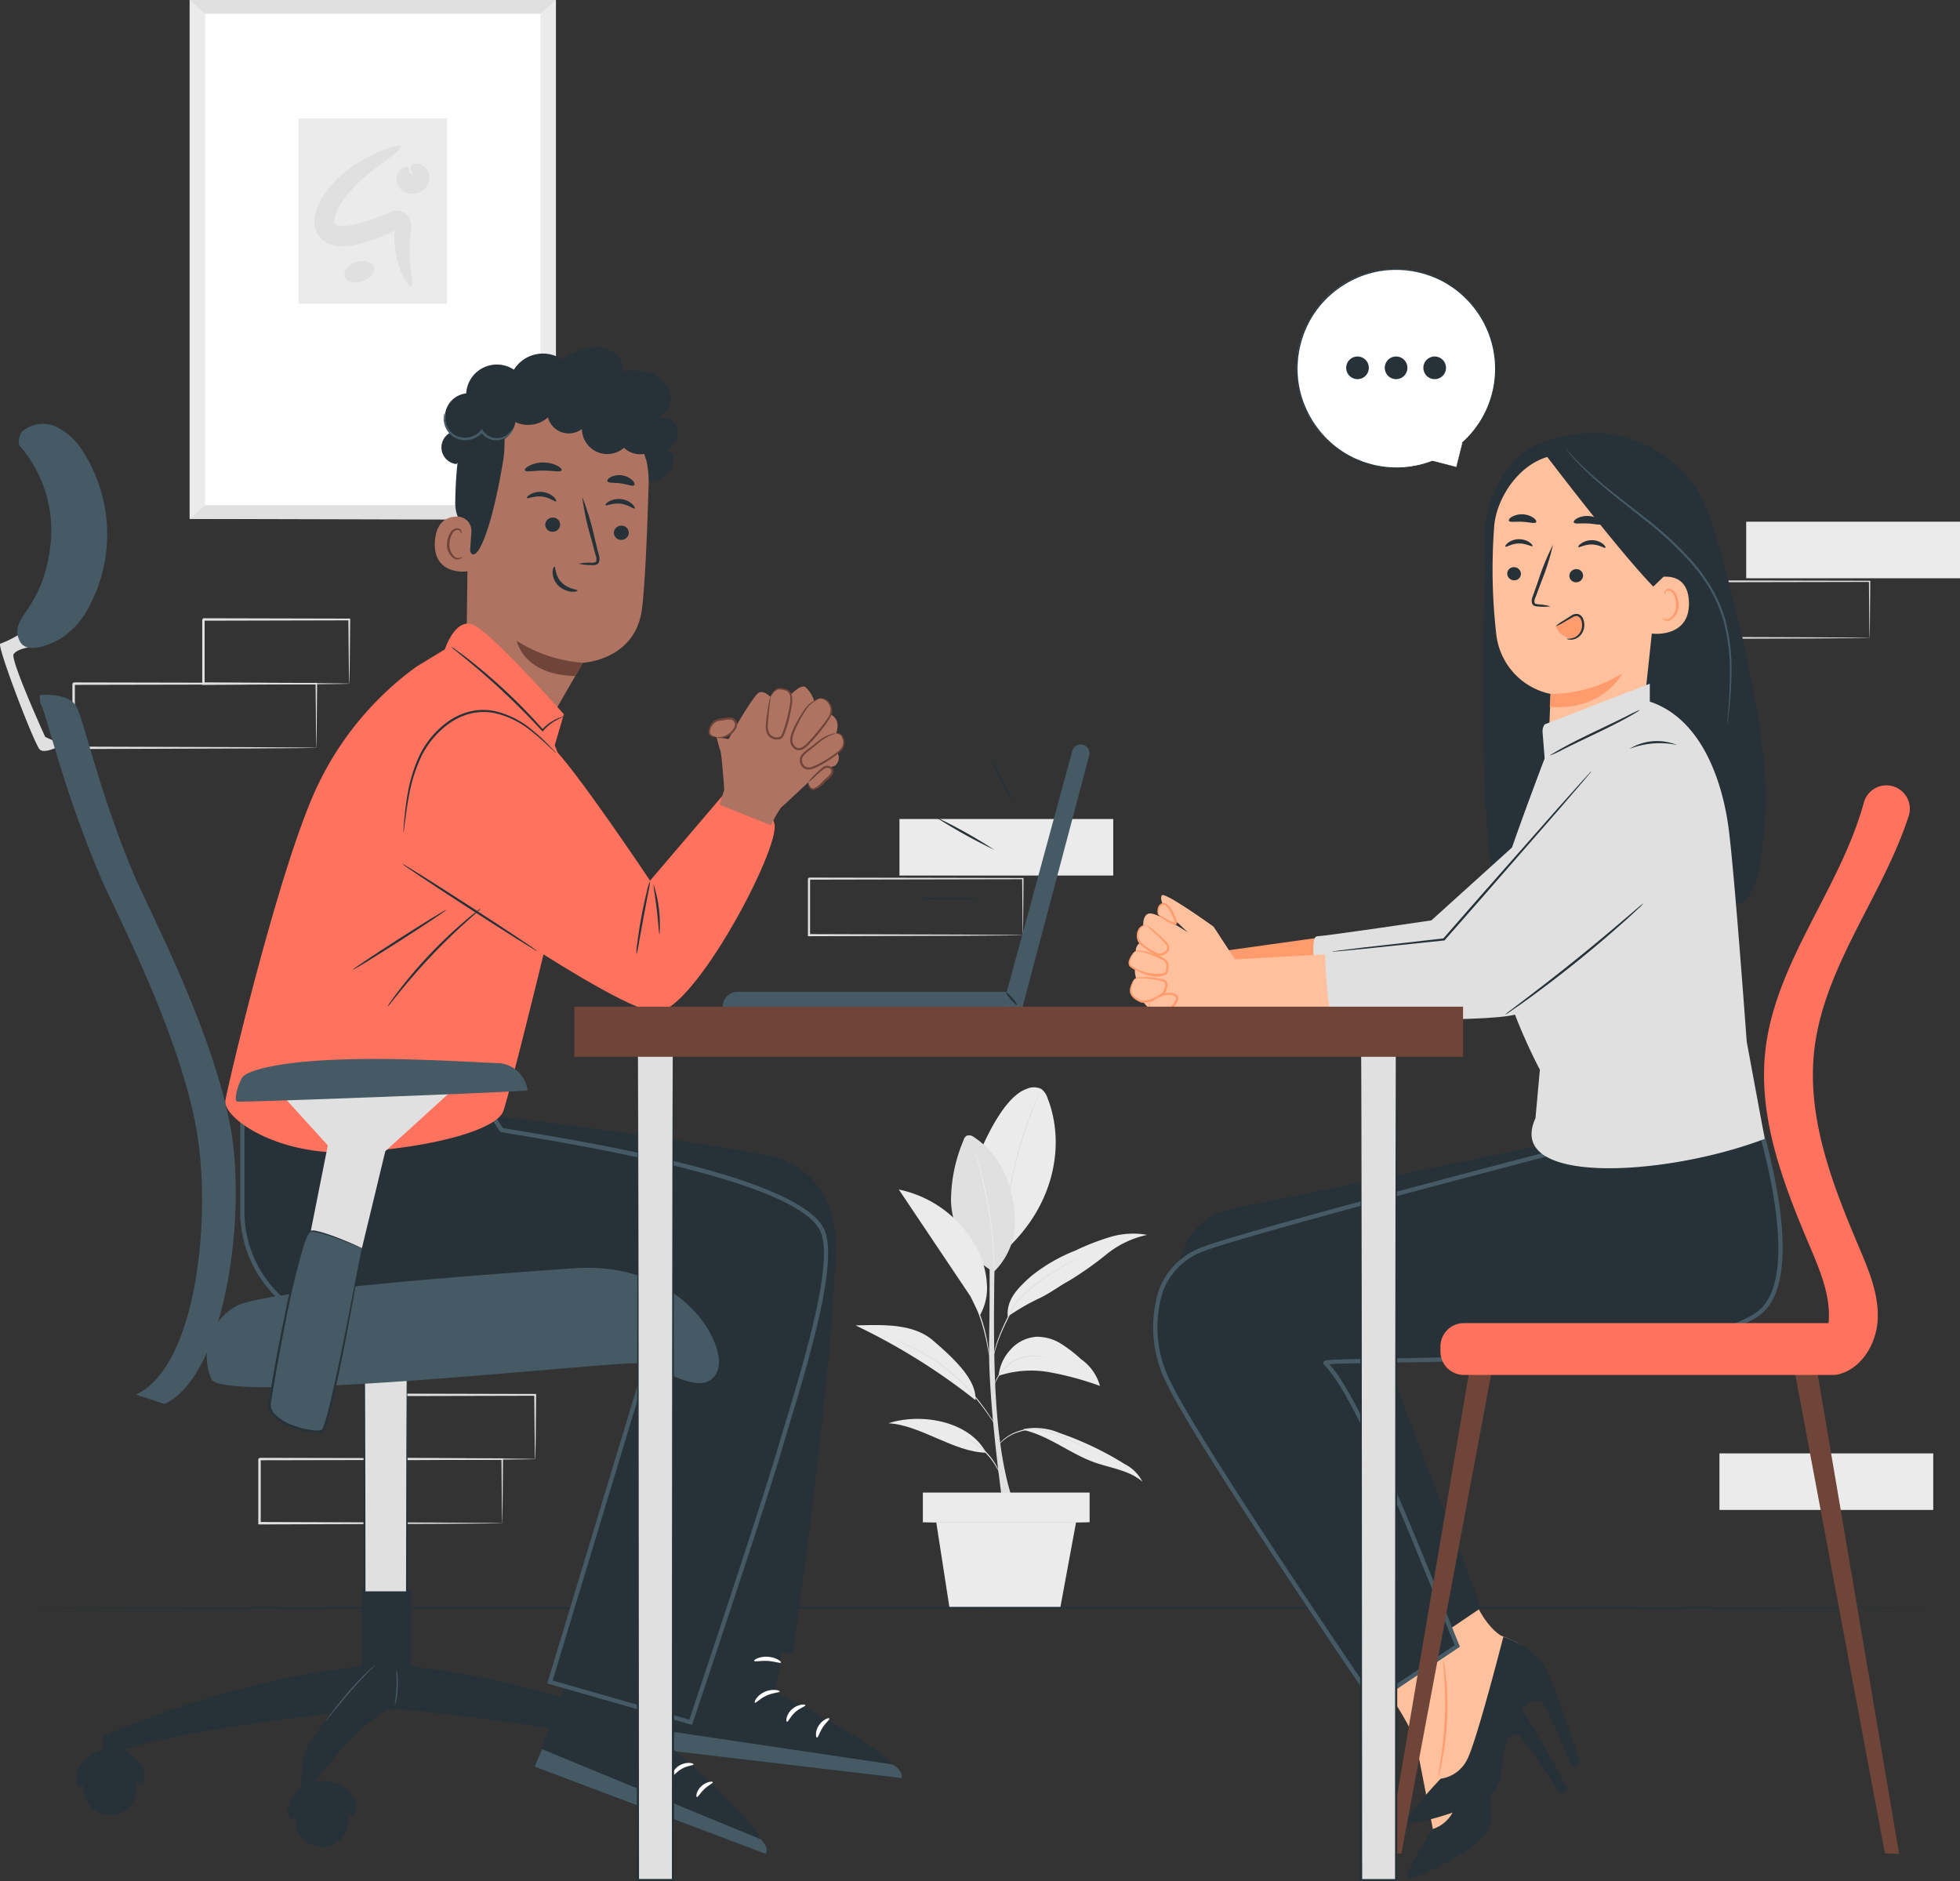
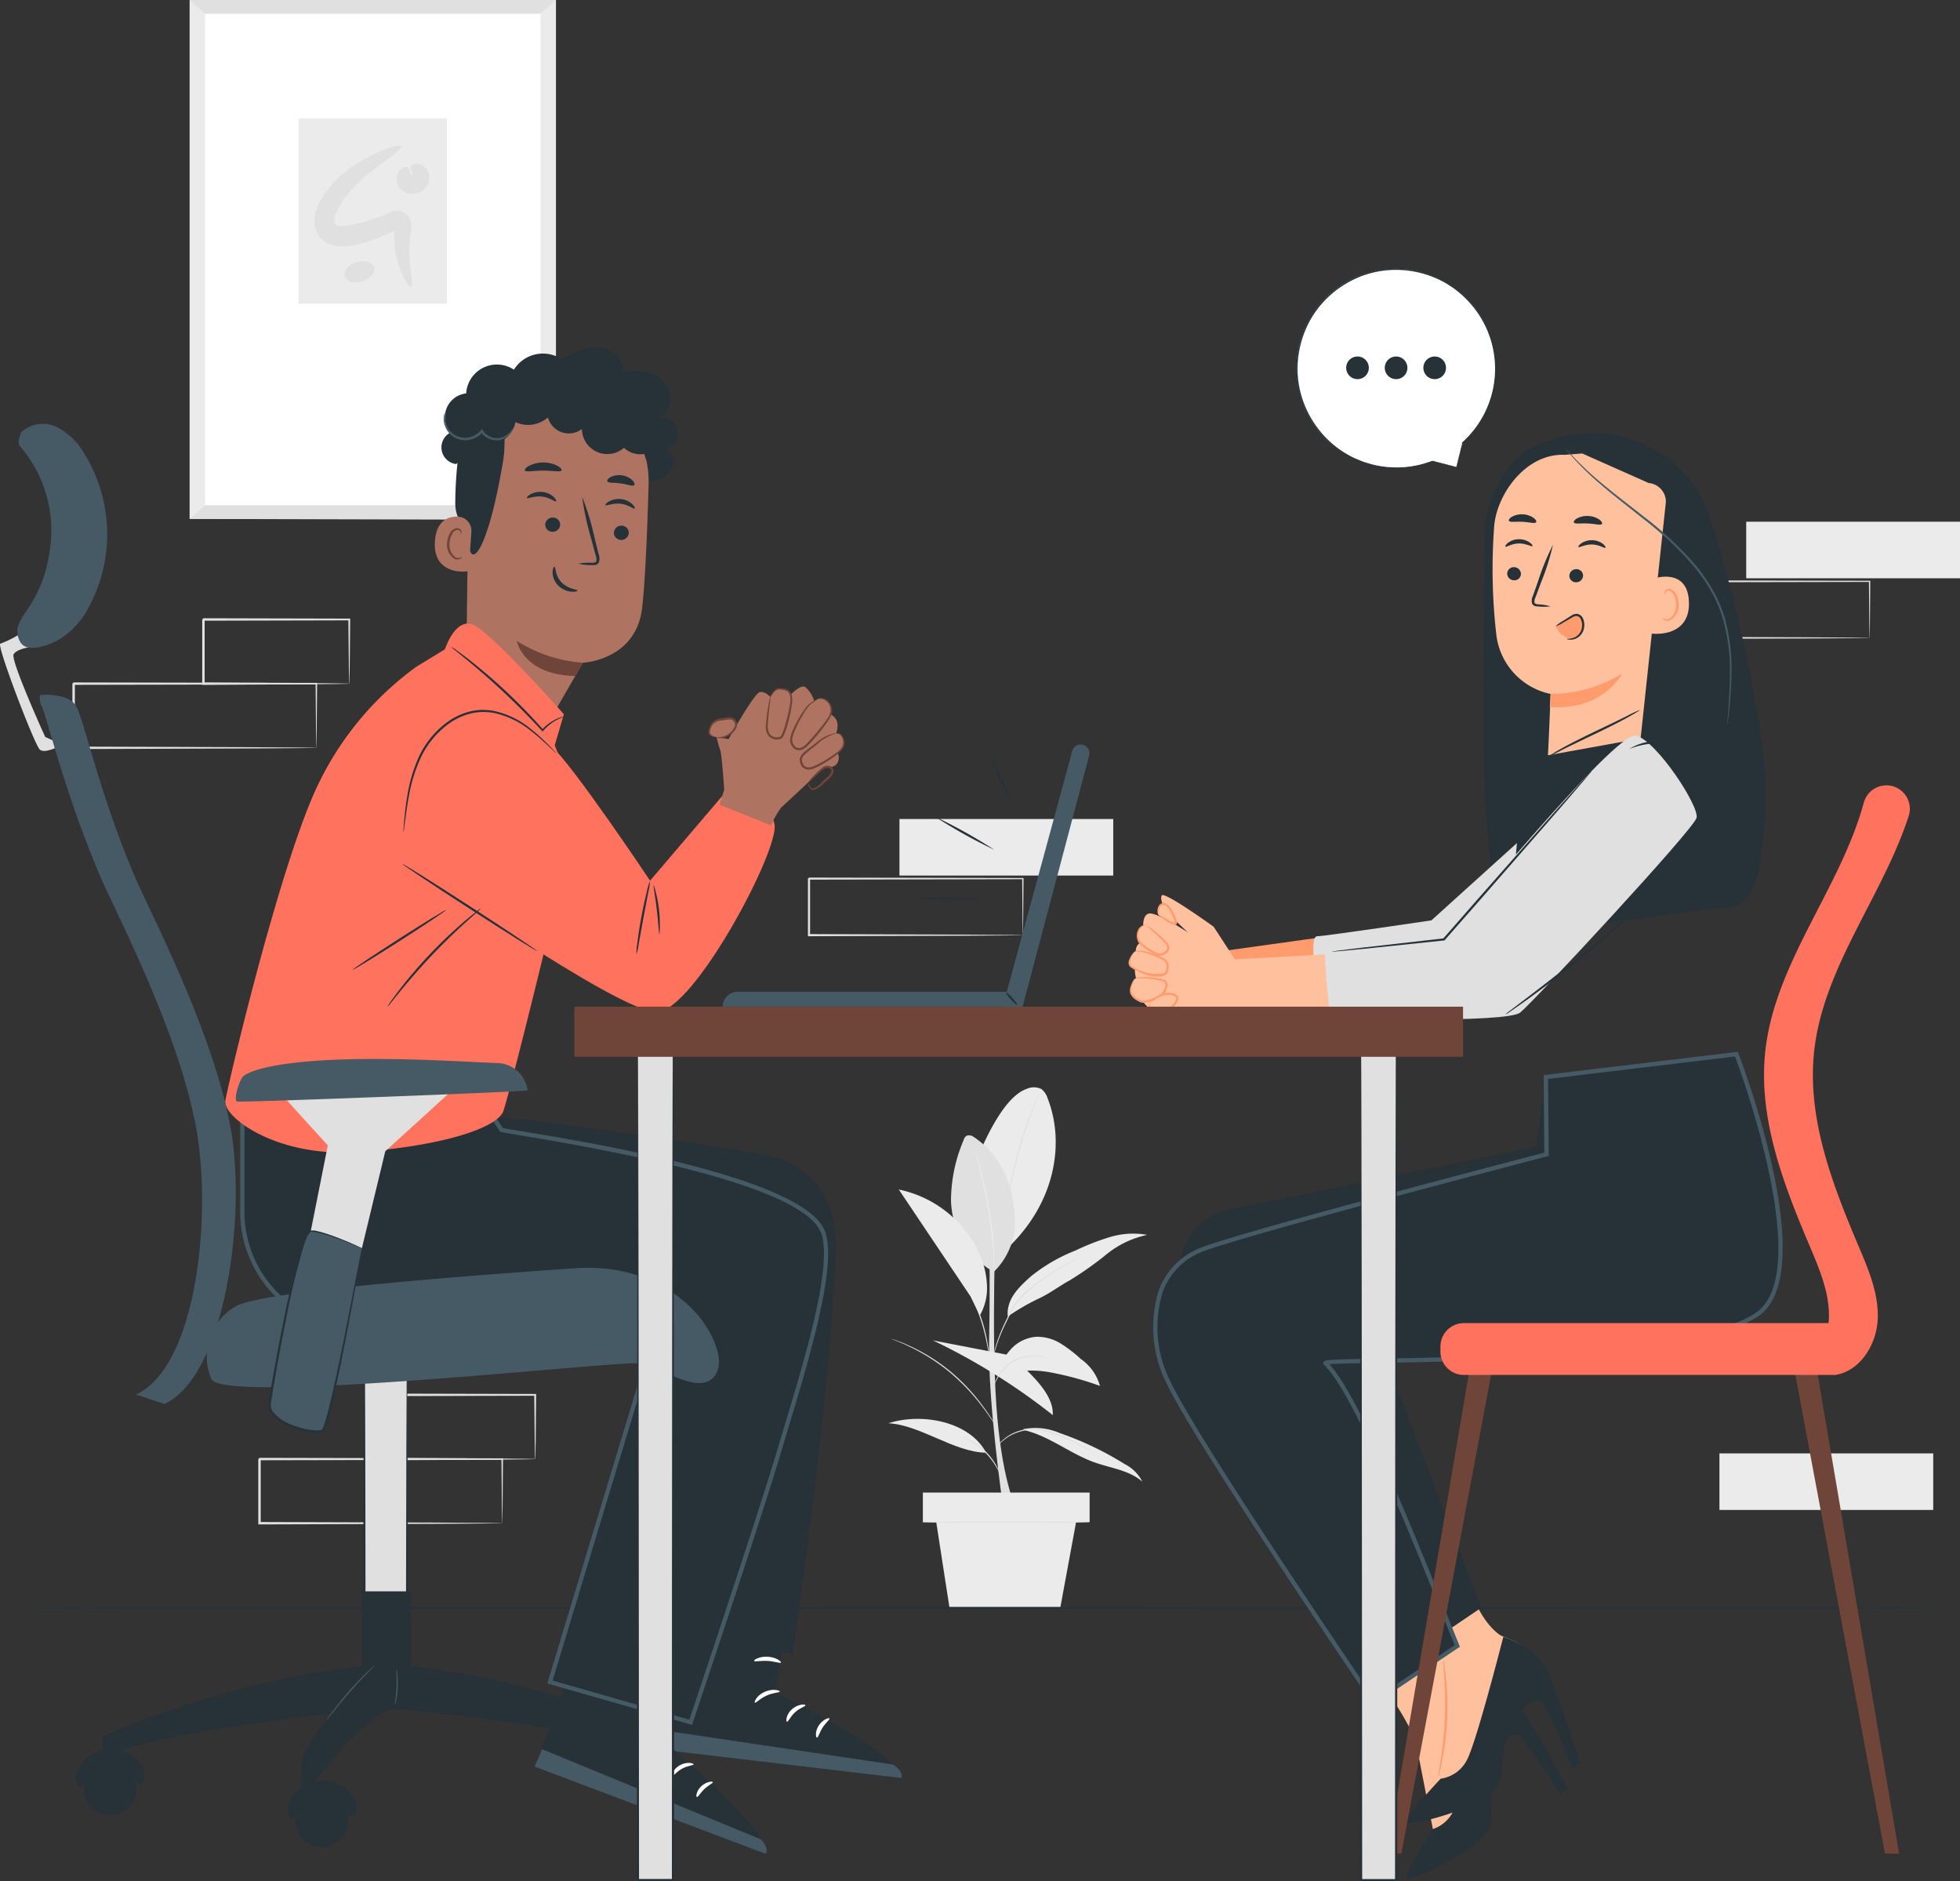
<svg xmlns="http://www.w3.org/2000/svg" id="Group_2660" data-name="Group 2660" width="187.006" height="179.474" viewBox="0 0 187.006 179.474">
  <rect x="0" y="0" width="187.006" height="179.474" fill="#333333" stroke="none" />
  <defs>
    <clipPath id="clip-path">
      <rect id="Rectangle_1518" data-name="Rectangle 1518" width="187.006" height="179.474" fill="none" />
    </clipPath>
  </defs>
  <g id="Group_2645" data-name="Group 2645">
    <g id="Group_2644" data-name="Group 2644" clip-path="url(#clip-path)">
      <path id="Path_9156" data-name="Path 9156" d="M232.209,311.224s-1.433-9.851-1.314-15.582-.007-12.179-.007-12.179h.66s-.447,11.376.04,18.237,1.768,9.524,1.768,9.524Z" transform="translate(-136.524 -167.611)" fill="#e0e0e0" />
      <path id="Path_9157" data-name="Path 9157" d="M235,254.84a1.741,1.741,0,0,0-.6-.881,1.678,1.678,0,0,0-1.435.011c-1.995.705-3.763,4.425-4.57,6.381l2.648,8.924c4.781-4.435,5.608-10.253,3.958-14.435" transform="translate(-135.051 -150.071)" fill="#ebebeb" />
      <path id="Path_9158" data-name="Path 9158" d="M238.077,255.073a.524.524,0,0,1-.038.116l-.13.325c-.116.281-.279.689-.474,1.2-.39,1.013-.887,2.43-1.331,4.026s-.747,3.067-.935,4.137c-.094.535-.166.969-.21,1.269l-.056.345a.062.062,0,1,1-.022,0c.009-.092.022-.207.036-.348.032-.3.092-.739.177-1.276a37.9,37.9,0,0,1,2.27-8.179c.2-.5.378-.909.506-1.185l.149-.317a.533.533,0,0,1,.058-.107" transform="translate(-138.88 -150.824)" fill="#e0e0e0" />
      <path id="Path_9159" data-name="Path 9159" d="M226.077,278.034a8.081,8.081,0,0,1-4.082-6.785,14.818,14.818,0,0,1,1.2-5.782.75.75,0,0,1,.28-.42.713.713,0,0,1,.677.105,8.2,8.2,0,0,1,3.478,4.978,10.045,10.045,0,0,1,.408,4.094,6.8,6.8,0,0,1-1.964,3.81" transform="translate(-131.259 -156.691)" fill="#e0e0e0" />
      <path id="Path_9160" data-name="Path 9160" d="M229.449,280.138a.511.511,0,0,1-.01-.12c0-.09,0-.2-.007-.343,0-.3-.013-.727-.037-1.258a34.443,34.443,0,0,0-.461-4.123c-.275-1.6-.61-3.03-.856-4.064l-.294-1.225-.076-.334a.5.5,0,0,1-.02-.119.505.505,0,0,1,.041.113l.1.329c.082.286.195.7.328,1.217.266,1.03.612,2.462.889,4.065a30.158,30.158,0,0,1,.43,4.138c.014.532.015.964,0,1.261-.006.139-.01.252-.014.342a.51.51,0,0,1-.012.119" transform="translate(-134.632 -158.795)" fill="#ebebeb" />
      <path id="Path_9161" data-name="Path 9161" d="M238.85,333.47c2.443.537,4.455,2.26,6.812,3.1,1.56.554,3.323.75,4.568,1.841a3.87,3.87,0,0,0-1.7-1.686,30.374,30.374,0,0,0-6.174-2.948,5.872,5.872,0,0,0-3.442-.387" transform="translate(-141.231 -197.055)" fill="#ebebeb" />
      <path id="Path_9162" data-name="Path 9162" d="M216.713,334.43c-3.06-.049-6.281-2.655-9.327-2.81,3.187-1.029,7.751-.188,9.327,2.81" transform="translate(-122.627 -195.838)" fill="#ebebeb" />
      <path id="Path_9163" data-name="Path 9163" d="M233.132,315.75a9.96,9.96,0,0,1,4.892-.333,29.707,29.707,0,0,1,4.775,1.3,4.627,4.627,0,0,0-1.824-2.566,12.754,12.754,0,0,0-1.918-1.474,4.272,4.272,0,0,0-2.3-.649,3.637,3.637,0,0,0-2.538,1.279,4.22,4.22,0,0,0-1.087,2.445" transform="translate(-137.85 -184.498)" fill="#ebebeb" />
-       <path id="Path_9164" data-name="Path 9164" d="M207.1,310.765c-1.926-1.644-4.844-1.484-7.375-1.427a60.09,60.09,0,0,1,11.438,7.128c.1-1.79-1.63-3.624-4.063-5.7" transform="translate(-118.094 -182.891)" fill="#ebebeb" />
+       <path id="Path_9164" data-name="Path 9164" d="M207.1,310.765a60.09,60.09,0,0,1,11.438,7.128c.1-1.79-1.63-3.624-4.063-5.7" transform="translate(-118.094 -182.891)" fill="#ebebeb" />
      <path id="Path_9165" data-name="Path 9165" d="M235.236,295.874a21.4,21.4,0,0,1,2.962-1.721c1.014-.461,1.96-1.195,2.939-1.725a32.043,32.043,0,0,0,3.535-2.5,9.176,9.176,0,0,1,3.872-1.847,7.611,7.611,0,0,0-3.523.2,22.741,22.741,0,0,0-3.316,1.29,16.162,16.162,0,0,0-4.259,2.469c-1.228,1.1-2.339,2.183-2.209,3.826" transform="translate(-139.088 -170.271)" fill="#ebebeb" />
      <path id="Path_9166" data-name="Path 9166" d="M241.948,335.761a.378.378,0,0,1-.1-.042l-.267-.139c-.231-.123-.562-.3-.978-.514-.206-.109-.434-.222-.683-.339s-.512-.242-.795-.364a11.628,11.628,0,0,0-1.884-.657,4.048,4.048,0,0,0-1.963-.049,5.6,5.6,0,0,0-.832.248,4.282,4.282,0,0,0-1.515,1.041c-.177.19-.264.306-.271.3a.4.4,0,0,1,.055-.09,2.841,2.841,0,0,1,.185-.239,3.947,3.947,0,0,1,.833-.733,4.151,4.151,0,0,1,.679-.364,5.509,5.509,0,0,1,.843-.262,4.084,4.084,0,0,1,2.011.041,11.181,11.181,0,0,1,1.9.671c.283.125.55.249.794.375s.474.238.679.352c.413.219.739.411.963.545l.257.156a.38.38,0,0,1,.086.061" transform="translate(-137.574 -197.17)" fill="#e0e0e0" />
      <path id="Path_9167" data-name="Path 9167" d="M224.622,335.389a.7.7,0,0,1,.192.056,4.357,4.357,0,0,1,.5.217,6.057,6.057,0,0,1,2.556,2.456,4.274,4.274,0,0,1,.236.489.7.7,0,0,1,.064.189c-.018.008-.132-.251-.367-.64a6.764,6.764,0,0,0-2.526-2.427c-.4-.219-.661-.323-.654-.341" transform="translate(-132.818 -198.314)" fill="#e0e0e0" />
      <path id="Path_9168" data-name="Path 9168" d="M208.058,312.5a.621.621,0,0,1,.13.038l.367.131.579.214c.226.084.471.207.748.329a17.675,17.675,0,0,1,3.984,2.538,19.46,19.46,0,0,1,1.858,1.829,20.472,20.472,0,0,1,1.318,1.67c.349.495.614.907.8,1.192l.209.328a.068.068,0,1,1-.018.013c-.054-.072-.131-.178-.227-.317-.193-.278-.467-.683-.823-1.171s-.8-1.051-1.331-1.649a20.371,20.371,0,0,0-1.853-1.813,18.656,18.656,0,0,0-3.946-2.552c-.274-.126-.516-.254-.739-.343l-.571-.23-.36-.15a.656.656,0,0,1-.123-.059" transform="translate(-123.024 -184.78)" fill="#e0e0e0" />
      <path id="Path_9169" data-name="Path 9169" d="M237.135,316.616a1.079,1.079,0,0,1-.244-.031l-.281-.052c-.109-.021-.237-.022-.376-.036a3.847,3.847,0,0,0-2.1.415,3.793,3.793,0,0,0-.957.71,4.324,4.324,0,0,0-.615.761,6.343,6.343,0,0,0-.421.8.878.878,0,0,1,.062-.238,3.422,3.422,0,0,1,.293-.605,4.075,4.075,0,0,1,.609-.79,3.725,3.725,0,0,1,3.138-1.131c.141.019.27.026.379.053l.28.071a1.05,1.05,0,0,1,.235.073" transform="translate(-137.262 -187.085)" fill="#e0e0e0" />
      <path id="Path_9170" data-name="Path 9170" d="M240.009,293.591a.666.666,0,0,1-.116.072l-.342.185c-.3.16-.724.4-1.243.7s-1.125.691-1.773,1.153a14.822,14.822,0,0,0-1.979,1.658,5.013,5.013,0,0,0-.81,1.048c-.2.385-.392.757-.568,1.114a20.154,20.154,0,0,0-.85,1.935,11.814,11.814,0,0,0-.414,1.363c-.078.327-.107.512-.117.51a.619.619,0,0,1,.012-.135c.011-.088.03-.218.064-.384a10.1,10.1,0,0,1,.382-1.38,18.733,18.733,0,0,1,.833-1.953c.174-.36.364-.733.564-1.119a5.054,5.054,0,0,1,.826-1.075,14.361,14.361,0,0,1,2-1.664c.654-.461,1.269-.835,1.792-1.138s.959-.524,1.262-.673l.351-.168a.661.661,0,0,1,.125-.051" transform="translate(-137.061 -173.6)" fill="#e0e0e0" />
      <path id="Path_9171" data-name="Path 9171" d="M227.939,307.053a1.24,1.24,0,0,1-.06-.258c-.036-.189-.081-.425-.134-.707a18.084,18.084,0,0,0-1.453-4.5l-.3-.655a1.263,1.263,0,0,1-.1-.246,1.212,1.212,0,0,1,.137.227c.081.15.2.367.33.641a15.078,15.078,0,0,1,1.459,4.517c.048.3.082.545.1.714a1.241,1.241,0,0,1,.019.264" transform="translate(-133.571 -177.797)" fill="#e0e0e0" />
      <path id="Path_9172" data-name="Path 9172" d="M218.222,286.474a8.3,8.3,0,0,0-1-3.3,10.9,10.9,0,0,0-7.391-5.512l6.842,10.2.884,1.82a5.233,5.233,0,0,0,.66-3.2" transform="translate(-124.075 -164.179)" fill="#ebebeb" />
      <rect id="Rectangle_1511" data-name="Rectangle 1511" width="15.911" height="2.82" transform="translate(88.051 142.394)" fill="#ebebeb" />
      <path id="Path_9173" data-name="Path 9173" d="M218.348,353.936l1.355,8.75h10.563l1.616-8.75Z" transform="translate(-129.108 -209.282)" fill="#ebebeb" />
      <path id="Path_9174" data-name="Path 9174" d="M231.156,355.233c0,.031-3.589.056-8.015.056s-8.016-.025-8.016-.056,3.588-.056,8.016-.056,8.015.025,8.015.056" transform="translate(-127.203 -210.015)" fill="#e0e0e0" />
      <rect id="Rectangle_1512" data-name="Rectangle 1512" width="34.954" height="49.505" transform="translate(18.091)" fill="#ebebeb" />
      <rect id="Rectangle_1513" data-name="Rectangle 1513" width="31.99" height="46.91" transform="translate(19.573 1.298)" fill="#fff" />
      <rect id="Rectangle_1514" data-name="Rectangle 1514" width="14.155" height="17.668" transform="translate(28.491 11.306)" fill="#ebebeb" />
      <path id="Path_9175" data-name="Path 9175" d="M82.65,47.437c-.119.052-.39-.222-.71-.819a8.432,8.432,0,0,1-.83-2.746c-.038-.3-.07-.625-.08-.962-.007-.168-.007-.34-.005-.516q0-.131.007-.266c0-.087,0-.135,0-.2a.6.6,0,0,0-.044-.236c-.006-.006-.006.02.035.074a.4.4,0,0,0,.192.128.433.433,0,0,0,.149.017c.005,0-.03.017-.09.05l-.244.131-.267.137a14.883,14.883,0,0,1-2.35.932c-.424.127-.847.237-1.307.33a4.723,4.723,0,0,1-1.622.068,2.728,2.728,0,0,1-.95-.325,2.261,2.261,0,0,1-.8-.778,2.3,2.3,0,0,1-.323-1.014,3.075,3.075,0,0,1,.063-.9,4.762,4.762,0,0,1,.554-1.376,6.222,6.222,0,0,1,.345-.564c.114-.186.249-.352.377-.52a9.859,9.859,0,0,1,1.664-1.65,12.7,12.7,0,0,1,1.646-1.1,14.748,14.748,0,0,1,2.546-1.151c.625-.206,1-.255,1.061-.139s-.2.395-.7.8-1.269.936-2.144,1.626a12.556,12.556,0,0,0-2.637,2.67c-.093.142-.2.281-.275.433a4.968,4.968,0,0,0-.248.457,3.152,3.152,0,0,0-.329.887.758.758,0,0,0,.044.533.347.347,0,0,0,.121.108.853.853,0,0,0,.284.088,3.05,3.05,0,0,0,.963-.047c.38-.07.775-.163,1.147-.262a16.411,16.411,0,0,0,2.123-.728l.246-.106.258-.116a2.36,2.36,0,0,1,.425-.149,1.423,1.423,0,0,1,.688,0,1.3,1.3,0,0,1,.642.4,1.447,1.447,0,0,1,.286.534,2.255,2.255,0,0,1,.073.784c-.006.106-.021.226-.032.3l-.032.227c-.018.15-.036.3-.049.444-.029.291-.039.573-.047.844a17.069,17.069,0,0,0,.181,2.6c.085.625.12,1-.006,1.051" transform="translate(-43.403 -20.095)" fill="#e0e0e0" />
      <path id="Path_9176" data-name="Path 9176" d="M83.209,61.491c.166.508-.322,1.122-1.088,1.372s-1.522.04-1.687-.468.322-1.122,1.088-1.372,1.522-.04,1.687.468" transform="translate(-47.541 -36.021)" fill="#e0e0e0" />
      <path id="Path_9177" data-name="Path 9177" d="M93.915,38.664a.346.346,0,0,1,.2-.389.931.931,0,0,1,.844.027,1.322,1.322,0,0,1,.476.4,1.383,1.383,0,0,1,.273.775,1.465,1.465,0,0,1-.313.954A1.669,1.669,0,0,1,93.629,41a1.463,1.463,0,0,1-.814-.587,1.38,1.38,0,0,1-.235-.788,1.331,1.331,0,0,1,.151-.6.931.931,0,0,1,.667-.518.345.345,0,0,1,.387.2c.052.125.051.263.092.382a.6.6,0,0,0,.179.276.167.167,0,0,0,.114.048.38.38,0,0,0-.164.063c-.027.021,0,.017.02-.069a.092.092,0,1,1,.107-.034c.069.055.091.045.056.043a.38.38,0,0,0-.17.045.169.169,0,0,0,.064-.106.6.6,0,0,0-.017-.329c-.037-.12-.119-.231-.15-.363" transform="translate(-54.742 -22.58)" fill="#e0e0e0" />
      <path id="Path_9178" data-name="Path 9178" d="M44.265,0l1.482,1.3h31.99L79.219,0Z" transform="translate(-26.174 0)" fill="#e0e0e0" />
      <path id="Path_9179" data-name="Path 9179" d="M44.265,119.25l1.482-1.3h31.99l1.39,1.39Z" transform="translate(-26.174 -69.745)" fill="#e0e0e0" />
      <path id="Path_9180" data-name="Path 9180" d="M40.174,165.528a.719.719,0,0,1-.007-.111c0-.082,0-.186-.007-.314q-.006-.433-.017-1.206c-.009-1.058-.023-2.578-.04-4.5l.072.072-23.156.046c.052-.053-.119.118.116-.118h0v.784q0,.392,0,.781,0,.779,0,1.546,0,1.534,0,3.013l-.115-.115,16.5.052,4.871.033,1.317.016.345.007a.859.859,0,0,1,.122.007.536.536,0,0,1-.107.007l-.331.007-1.292.016-4.844.033-16.584.053H16.9v-.116q0-1.477,0-3.013,0-.767,0-1.546,0-.389,0-.781V159.4h0c.236-.236.067-.066.12-.118l23.156.046h.072v.072c-.017,1.935-.031,3.47-.04,4.538q-.012.763-.018,1.19c0,.124-.006.223-.007.3a.435.435,0,0,1-.007.1" transform="translate(-9.992 -94.178)" fill="#e0e0e0" />
      <path id="Path_9181" data-name="Path 9181" d="M61.228,150.516a.714.714,0,0,1-.009-.116c0-.088-.005-.195-.009-.325q-.008-.452-.021-1.228c-.011-1.074-.027-2.591-.046-4.457l.085.085-13.913.033c-.106.105.142-.144.117-.117v.8q0,.4,0,.795,0,.79,0,1.559c0,1.025,0,2.019,0,2.97l-.112-.112,9.953.054,2.9.031.782.014a2.352,2.352,0,0,1,.28.014,1.7,1.7,0,0,1-.253.014l-.759.014-2.874.031-10.029.054H47.2v-.113c0-.952,0-1.946,0-2.97q0-.769,0-1.559,0-.4,0-.795v-.8c-.026.025.224-.224.119-.119l13.913.034h.086v.085c-.019,1.887-.034,3.422-.045,4.508q-.013.764-.021,1.209a3.593,3.593,0,0,1-.018.409" transform="translate(-27.906 -85.292)" fill="#e0e0e0" />
      <path id="Path_9182" data-name="Path 9182" d="M83.567,346.525a.721.721,0,0,1-.007-.111c0-.082,0-.186-.007-.314q-.006-.432-.018-1.206c-.009-1.058-.022-2.578-.04-4.5l.072.072-23.156.046c.052-.053-.119.118.116-.118h0v.784q0,.392,0,.781,0,.779,0,1.546,0,1.534,0,3.013l-.115-.115,16.5.052,4.871.033,1.317.016.345.007a.864.864,0,0,1,.122.007.534.534,0,0,1-.107.007l-.331.007-1.292.016-4.844.033-16.584.053h-.115v-.116q0-1.477,0-3.013,0-.767,0-1.546,0-.389,0-.781V340.4h0c.236-.236.067-.066.12-.118l23.156.046h.072v.072c-.017,1.935-.031,3.47-.04,4.538q-.012.763-.018,1.19c0,.124-.006.223-.008.3a.46.46,0,0,1-.007.1" transform="translate(-35.65 -201.201)" fill="#e0e0e0" />
      <path id="Path_9183" data-name="Path 9183" d="M104.62,331.513a.714.714,0,0,1-.009-.116c0-.088-.005-.195-.009-.325q-.008-.452-.021-1.228c-.011-1.074-.027-2.591-.046-4.457l.085.085-13.913.033c-.106.105.142-.144.117-.117v.8q0,.4,0,.795,0,.79,0,1.559c0,1.025,0,2.019,0,2.97l-.112-.112,9.953.054,2.9.031.782.014a2.352,2.352,0,0,1,.28.014,1.688,1.688,0,0,1-.253.014l-.759.014-2.874.031-10.029.053h-.112v-.113c0-.952,0-1.946,0-2.97q0-.769,0-1.559,0-.4,0-.795v-.8c-.026.025.224-.224.119-.119l13.913.033h.086v.085c-.019,1.887-.034,3.422-.045,4.508q-.013.764-.021,1.209a3.591,3.591,0,0,1-.018.409" transform="translate(-53.563 -192.315)" fill="#e0e0e0" />
      <rect id="Rectangle_1515" data-name="Rectangle 1515" width="20.398" height="5.396" transform="translate(166.608 49.772)" fill="#ebebeb" />
      <path id="Path_9184" data-name="Path 9184" d="M406.794,140.919a.7.7,0,0,1-.007-.1c0-.072,0-.163-.007-.277q-.005-.381-.015-1.062c-.008-.931-.02-2.271-.035-3.959l.063.063-20.4.041c.046-.046-.1.1.1-.1h0v.69q0,.346,0,.689,0,.686,0,1.362,0,1.351,0,2.654l-.1-.1,14.536.046,4.291.029,1.16.013.3.007a.676.676,0,0,1,.107.007.471.471,0,0,1-.094.007l-.291.007-1.138.013-4.267.029-14.607.047h-.1v-.1q0-1.3,0-2.654,0-.676,0-1.362v-1.379h0c.208-.208.058-.058.105-.1l20.4.041h.064v.063c-.015,1.7-.027,3.056-.035,4q-.01.672-.015,1.048c0,.109,0,.2-.007.266a.411.411,0,0,1-.006.086" transform="translate(-228.413 -80.067)" fill="#e0e0e0" />
      <rect id="Rectangle_1516" data-name="Rectangle 1516" width="20.398" height="5.396" transform="translate(85.818 78.134)" fill="#ebebeb" />
      <path id="Path_9185" data-name="Path 9185" d="M209.121,210.315a.675.675,0,0,1-.007-.1c0-.072,0-.163-.007-.277q-.006-.381-.015-1.062c-.008-.931-.02-2.271-.035-3.959l.063.063-20.4.041c.046-.046-.1.1.1-.1h0v.69q0,.346,0,.689,0,.686,0,1.362c0,.9,0,1.786,0,2.654l-.1-.1,14.536.046,4.291.029,1.16.013.3.007a.793.793,0,0,1,.107.006.408.408,0,0,1-.094.007l-.291.007-1.138.013-4.267.029-14.607.046h-.1v-.1c0-.867,0-1.753,0-2.654q0-.676,0-1.362v-1.379h0c.208-.208.058-.058.105-.1l20.4.041h.064v.063c-.015,1.7-.027,3.056-.035,4q-.01.672-.015,1.048c0,.109,0,.2-.007.266a.4.4,0,0,1-.006.085" transform="translate(-111.53 -121.101)" fill="#e0e0e0" />
      <rect id="Rectangle_1517" data-name="Rectangle 1517" width="20.398" height="5.396" transform="translate(164.054 138.656)" fill="#ebebeb" />
    </g>
  </g>
  <g id="Group_2647" data-name="Group 2647">
    <g id="Group_2646" data-name="Group 2646" clip-path="url(#clip-path)">
      <path id="Path_9186" data-name="Path 9186" d="M187.746,375.193c0,.059-41.308.107-92.252.107-50.962,0-92.261-.048-92.261-.107s41.3-.106,92.261-.106c50.944,0,92.252.047,92.252.106" transform="translate(-1.912 -221.788)" fill="#263238" />
    </g>
  </g>
  <g id="Group_2649" data-name="Group 2649">
    <g id="Group_2648" data-name="Group 2648" clip-path="url(#clip-path)">
      <path id="Path_9187" data-name="Path 9187" d="M219.981,209.678a47.818,47.818,0,0,1-6.378-.09,47.809,47.809,0,0,1,6.378.09" transform="translate(-126.303 -123.887)" fill="#263238" />
      <path id="Path_9188" data-name="Path 9188" d="M223.921,193.778a49.951,49.951,0,0,1-5.688-3.176,49.938,49.938,0,0,1,5.688,3.176" transform="translate(-129.04 -112.701)" fill="#263238" />
      <path id="Path_9189" data-name="Path 9189" d="M233.334,181.245a29.855,29.855,0,0,1-2.274-4.493,29.9,29.9,0,0,1,2.274,4.493" transform="translate(-136.623 -104.512)" fill="#263238" />
    </g>
  </g>
  <g id="Group_2651" data-name="Group 2651">
    <g id="Group_2650" data-name="Group 2650" clip-path="url(#clip-path)">
      <path id="Path_9190" data-name="Path 9190" d="M197.329,232.931H168.715a1.42,1.42,0,0,1,1.42-1.42h27.194Z" transform="translate(-99.761 -136.892)" fill="#455a64" />
      <path id="Path_9191" data-name="Path 9191" d="M235.983,198.77l6.357-23.983a.835.835,0,0,0-1.612-.433l-6.641,24.416Z" transform="translate(-138.415 -102.731)" fill="#455a64" />
      <path id="Path_9192" data-name="Path 9192" d="M235.917,232.854c-.044.039-.313-.194-.6-.519s-.485-.621-.441-.66.313.194.6.52.485.621.441.66" transform="translate(-138.877 -136.986)" fill="#263238" />
    </g>
  </g>
  <g id="Group_2653" data-name="Group 2653">
    <g id="Group_2652" data-name="Group 2652" clip-path="url(#clip-path)">
      <path id="Path_9193" data-name="Path 9193" d="M317.962,81.7l-2.283-.571a9.494,9.494,0,1,1,2.893-1.79l0,0Z" transform="translate(-179.011 -37.148)" fill="#fff" />
      <path id="Path_9194" data-name="Path 9194" d="M317.889,81.628s.011-.056.037-.161l.113-.459.441-1.75.036.028,0,0-.17.089.142-.13a9.417,9.417,0,0,0,.676-13.288A9.649,9.649,0,0,0,317.67,64.6c-.138-.1-.286-.19-.43-.286a4.665,4.665,0,0,0-.442-.274,8.627,8.627,0,0,0-.945-.465,9.589,9.589,0,0,0-4.272-.742,9.232,9.232,0,0,0-4.332,1.37,9.4,9.4,0,0,0-3.216,3.257,9.641,9.641,0,0,0-1.273,4.175,9.161,9.161,0,0,0,.641,4.047,9.725,9.725,0,0,0,2.065,3.173,9.358,9.358,0,0,0,2.8,1.965l.736.3c.247.081.493.15.733.224a9.046,9.046,0,0,0,1.421.269,9.461,9.461,0,0,0,4.446-.58l.007,0,.007,0,1.684.436.44.116c.1.027.152.043.152.043s-.048-.009-.146-.032l-.438-.1-1.7-.412h.015a9.433,9.433,0,0,1-4.472.614,9.008,9.008,0,0,1-1.435-.264c-.242-.074-.492-.142-.741-.224l-.745-.3a9.438,9.438,0,0,1-2.832-1.977,9.807,9.807,0,0,1-2.1-3.2,9.268,9.268,0,0,1-.656-4.1,9.76,9.76,0,0,1,1.287-4.23,9.518,9.518,0,0,1,3.258-3.3,9.349,9.349,0,0,1,4.391-1.388,9.7,9.7,0,0,1,4.327.756,8.7,8.7,0,0,1,.957.472,4.878,4.878,0,0,1,.448.278c.145.1.295.188.434.291a9.764,9.764,0,0,1,1.5,1.377,9.666,9.666,0,0,1,1.926,3.288,9.461,9.461,0,0,1-2.654,10.113l-.028-.041,0,0,.05-.026-.014.054-.472,1.757c-.053.2-.094.345-.123.451s-.044.15-.044.15" transform="translate(-178.938 -37.072)" fill="#263238" />
      <path id="Path_9195" data-name="Path 9195" d="M316.425,84.3a1.08,1.08,0,1,1-1.08-1.08,1.08,1.08,0,0,1,1.08,1.08" transform="translate(-185.824 -49.209)" fill="#263238" />
      <path id="Path_9196" data-name="Path 9196" d="M325.434,84.3a1.08,1.08,0,1,1-1.08-1.08,1.08,1.08,0,0,1,1.08,1.08" transform="translate(-191.151 -49.209)" fill="#263238" />
      <path id="Path_9197" data-name="Path 9197" d="M334.444,84.3a1.08,1.08,0,1,1-1.08-1.08,1.08,1.08,0,0,1,1.08,1.08" transform="translate(-196.479 -49.209)" fill="#263238" />
    </g>
  </g>
  <g id="Group_2655" data-name="Group 2655">
    <g id="Group_2654" data-name="Group 2654" clip-path="url(#clip-path)">
      <path id="Path_9198" data-name="Path 9198" d="M324.468,379.008c-.127.06,1.647,3.913,4.162,5.077.376.174,2.343.351,2.513.973s-2.842,11.981-3.622,12.811a5.923,5.923,0,0,1-1.862,1.263s-1.178-6-1.633-8.373-4.657-7.871-4.657-7.871Z" transform="translate(-188.842 -224.106)" fill="#ffc09d" />
      <path id="Path_9199" data-name="Path 9199" d="M334.352,391.752a8.1,8.1,0,0,1,4.032,1.718c1.467,1.391,5.371,8.854,5.371,8.854l-.711.487a66.006,66.006,0,0,0-3.826-5.563c-.462-.266-1.622-.311-2.523,2.861s.636,4.931-.925,6.712-7.087,4.432-7.338,3.968,2.473-4.657,2.473-4.657a3.322,3.322,0,0,0,2.147-2.216c.588-1.821,1.3-12.163,1.3-12.163" transform="translate(-194.19 -231.642)" fill="#263238" />
      <path id="Path_9200" data-name="Path 9200" d="M334.065,367.572c-.136.036.917,4.145,3.182,5.742.338.238,2.242.766,2.3,1.409s-4.949,11.275-5.865,11.951a5.924,5.924,0,0,1-2.059.908s-.08-6.118-.1-8.53-3.167-8.58-3.167-8.58Z" transform="translate(-194.153 -217.344)" fill="#ffc09d" />
      <path id="Path_9201" data-name="Path 9201" d="M337.571,382.1a8.1,8.1,0,0,1,3.657,2.415c1.193,1.632,3.692,9.675,3.692,9.675l-.788.352a65.944,65.944,0,0,0-2.764-6.16c-.406-.345-1.54-.6-3,2.361s-.261,4.965-2.116,6.436-7.768,3.086-7.932,2.584,3.269-4.136,3.269-4.136a3.322,3.322,0,0,0,2.51-1.794c.906-1.686,3.467-11.731,3.467-11.731" transform="translate(-194.134 -225.936)" fill="#263238" />
      <path id="Path_9202" data-name="Path 9202" d="M279.894,264.03l29.3-5.992.92-6.634,2.268.511.873,17.614-19.212,6.646,9.9,25.859-6.285,4.247s-20.377-28.752-21.9-31.96-.988-9.141,4.137-10.291" transform="translate(-162.612 -148.655)" fill="#263238" />
      <path id="Path_9203" data-name="Path 9203" d="M325.127,246.073s8.019,20.9,1.9,24.884c-8,5.211-41.723,4.009-41.109,4.6,3.127,3.02,8.949,18.031,12.573,26.972l-7.966,5.336s-16.507-24.117-19.558-30.409c-2.053-4.235-2.125-10.423,2.906-12.643,3.167-1.4,33.13-9.19,33.13-9.19l-.062-7.374Z" transform="translate(-159.447 -145.502)" fill="#263238" />
      <path id="Path_9204" data-name="Path 9204" d="M290.183,307.83l-.114-.167c-.165-.241-16.551-24.2-19.573-30.435a11.875,11.875,0,0,1-.8-8.885,6.85,6.85,0,0,1,3.8-4.034c3.063-1.352,30.43-8.49,33.007-9.161l-.062-7.4.182-.021,18.342-2.2.057.149c.33.859,8.007,21.1,1.821,25.128-6,3.907-26.213,4.237-35.93,4.395-2.217.036-4.181.068-4.91.137,2.868,3.167,7.665,15.082,11.193,23.847.417,1.034.815,2.023,1.19,2.948l.063.154Zm16.677-59.716.061,7.35-.154.04c-.3.078-29.983,7.8-33.1,9.179a6.454,6.454,0,0,0-3.584,3.8,11.452,11.452,0,0,0,.779,8.566c2.876,5.932,17.957,28.061,19.428,30.215l7.659-5.13c-.356-.88-.734-1.818-1.127-2.795-3.614-8.979-8.564-21.275-11.336-23.953l-.1-.095.043-.148c.093-.235.277-.264,5.481-.349,9.677-.158,29.815-.486,35.713-4.329,5.646-3.678-1.224-22.612-1.923-24.491Z" transform="translate(-159.157 -145.182)" fill="#455a64" />
      <path id="Path_9205" data-name="Path 9205" d="M346.412,112.713a16.313,16.313,0,0,1,.126-3.679h0a11.1,11.1,0,0,1,2.37-4.974,6.619,6.619,0,0,1,3.869-2.344,12.789,12.789,0,0,1,4.5-.629,11.915,11.915,0,0,1,9.04,4.958,10.147,10.147,0,0,1,1.6,3.284c.647,1.633,5.8,19.4,5.229,28.009-.514,7.754-1.391,9.033-4.83,9.129s-17.53,3.518-20.337-.489c-2.227-3.178-1.828-24.559-1.568-33.265" transform="translate(-204.711 -59.76)" fill="#263238" />
      <path id="Path_9206" data-name="Path 9206" d="M363.362,108.669l-6.346-2.82-1.692.129c-3.791-.138-6.572,3.939-6.719,7.008a54.614,54.614,0,0,0,.213,10.115A6.556,6.556,0,0,0,354,128.791s-.154,4.154-.255,5.851l8.843-1.6L365,110.469a1.8,1.8,0,0,0-1.636-1.8" transform="translate(-206.056 -62.588)" fill="#ffc09d" />
      <path id="Path_9207" data-name="Path 9207" d="M361.864,159.179a13,13,0,0,0,6.817-1.929s-1.77,3.57-6.893,3.169Z" transform="translate(-213.924 -92.981)" fill="#ff9b6c" />
      <path id="Path_9208" data-name="Path 9208" d="M351.857,132.993a.655.655,0,0,0,.642.652.627.627,0,0,0,.667-.6.656.656,0,0,0-.641-.652.627.627,0,0,0-.667.6" transform="translate(-208.052 -78.283)" fill="#263238" />
      <path id="Path_9209" data-name="Path 9209" d="M351.428,126.57c.083.084.573-.291,1.279-.3s1.227.336,1.3.248c.037-.039-.048-.192-.276-.353a1.8,1.8,0,0,0-1.045-.3,1.73,1.73,0,0,0-1.016.345c-.214.17-.285.325-.245.363" transform="translate(-207.792 -74.421)" fill="#263238" />
      <path id="Path_9210" data-name="Path 9210" d="M359.361,133.032a4.688,4.688,0,0,0-1.149-.19c-.18-.016-.351-.049-.383-.171a.914.914,0,0,1,.112-.536l.512-1.379a23.6,23.6,0,0,0,1.143-3.605,23.593,23.593,0,0,0-1.43,3.5q-.256.726-.49,1.387a1.043,1.043,0,0,0-.083.708.451.451,0,0,0,.3.259,1.225,1.225,0,0,0,.307.038,4.585,4.585,0,0,0,1.161-.016" transform="translate(-211.422 -75.184)" fill="#263238" />
      <path id="Path_9211" data-name="Path 9211" d="M352.249,120.679c.121.17.66.047,1.292.09.633.022,1.157.2,1.294.044.06-.077-.011-.244-.232-.414a2.006,2.006,0,0,0-2.083-.108c-.237.146-.323.3-.27.387" transform="translate(-208.275 -70.986)" fill="#263238" />
      <path id="Path_9212" data-name="Path 9212" d="M367.675,133.46a.655.655,0,0,1-.647.647.627.627,0,0,1-.663-.606.655.655,0,0,1,.646-.647.627.627,0,0,1,.663.606" transform="translate(-216.631 -78.556)" fill="#263238" />
      <path id="Path_9213" data-name="Path 9213" d="M371.029,126.818c-.083.084-.571-.295-1.277-.309s-1.23.327-1.3.239c-.037-.039.05-.191.279-.351a1.8,1.8,0,0,1,1.047-.3,1.73,1.73,0,0,1,1.014.353c.213.171.283.327.242.365" transform="translate(-217.857 -74.562)" fill="#263238" />
      <path id="Path_9214" data-name="Path 9214" d="M370.072,121.2c-.142.157-.683-.021-1.337-.044-.653-.043-1.211.081-1.334-.09-.054-.083.037-.241.282-.387a2.017,2.017,0,0,1,1.093-.238,1.994,1.994,0,0,1,1.059.346c.228.17.3.336.237.413" transform="translate(-217.234 -71.213)" fill="#263238" />
      <path id="Path_9215" data-name="Path 9215" d="M385.146,136.017c0-.38.421-1.285.8-1.349,1-.172,2.812-.118,2.867,2.431.075,3.484-3.771,2.984-3.779,2.884-.007-.078.132-2.652.115-3.966" transform="translate(-227.667 -79.595)" fill="#ffc09d" />
      <path id="Path_9216" data-name="Path 9216" d="M388.123,140.232c.015-.011.061.041.165.086a.607.607,0,0,0,.454,0,1.5,1.5,0,0,0,.666-1.363,2.006,2.006,0,0,0-.188-.865.7.7,0,0,0-.467-.456.309.309,0,0,0-.355.174c-.045.1-.021.168-.039.174s-.076-.056-.051-.2a.39.39,0,0,1,.132-.222.458.458,0,0,1,.333-.1.854.854,0,0,1,.646.526,2.062,2.062,0,0,1,.231.967,1.576,1.576,0,0,1-.853,1.524.651.651,0,0,1-.557-.081c-.11-.083-.13-.161-.117-.168" transform="translate(-229.494 -81.28)" fill="#ff9b6c" />
-       <path id="Path_9217" data-name="Path 9217" d="M371.866,116.883l-.92.881c-3.668-3.8-10.757-13.239-10.362-12.678a11.116,11.116,0,0,1,5.472-.375c2.816.6,8.138,2.23,7.922,5.571a17.455,17.455,0,0,1-2.112,6.6" transform="translate(-213.203 -61.802)" fill="#263238" />
      <path id="Path_9218" data-name="Path 9218" d="M365.693,143.755a.637.637,0,0,0-.416-.345.824.824,0,0,0-.523.154c-.443.253-1.094.71-1.534.969a1.828,1.828,0,0,0,1.237,1.146,1.293,1.293,0,0,0,1.218-.588,1.333,1.333,0,0,0,.018-1.337" transform="translate(-214.771 -84.794)" fill="#ff9b6c" />
      <path id="Path_9219" data-name="Path 9219" d="M428.915,365.573l-1.356-.04-8.626-46.069,2.092-.317Z" transform="translate(-247.714 -188.711)" fill="#6f4439" />
      <path id="Path_9220" data-name="Path 9220" d="M323.834,365.573l1.355-.04,8.635-46.069-2.092-.317Z" transform="translate(-191.482 -188.711)" fill="#6f4439" />
      <path id="Path_9221" data-name="Path 9221" d="M373.3,234.623c.013-.125.025-.251.031-.376.107-2.405-.87-4.71-1.81-6.928-2.521-5.944-4.96-12.251-4.251-18.666.937-8.483,7.174-15.5,9.4-23.7a2.235,2.235,0,1,1,4.289,1.258c-2.48,7.673-8.138,14.4-9.027,22.446-.709,6.415,1.73,12.722,4.251,18.666.94,2.217,1.917,4.522,1.81,6.928s-1.654,4.933-4.038,5.318H338.508a2.233,2.233,0,0,1-2.236-2.23v-.483a2.233,2.233,0,0,1,2.236-2.23Z" transform="translate(-198.837 -108.397)" fill="#ff725e" />
      <path id="Path_9222" data-name="Path 9222" d="M351.555,195.917a14.881,14.881,0,0,1-1.2,3.347,14.914,14.914,0,0,1,1.2-3.347" transform="translate(-207.16 -115.845)" fill="#263238" />
      <path id="Path_9223" data-name="Path 9223" d="M284.015,217.1l17.108-2.383,3.22.284,6.625-1.332s-9.649,7.271-11.065,7.3-16.56-.445-16.56-.445Z" transform="translate(-167.541 -126.343)" fill="#ff9b6c" />
      <path id="Path_9224" data-name="Path 9224" d="M306.794,209.048s-.555-3.362.177-3.369,10.886-1.513,10.886-1.513l8.163-7.378-.972,11.127L306.7,209.462" transform="translate(-181.287 -116.36)" fill="#e0e0e0" />
-       <path id="Path_9225" data-name="Path 9225" d="M353.33,164.322l.19,2.4s-4.109,10.746-4.708,13.6c-1.243,5.93,4.252,16.091,4.252,16.091l-.419,4.63c-2.977,6.474,12.411,5.576,21.874,1.972L372.8,193.75s-1.16-15.993-1.721-20.312c-.507-3.911-2.29-10.387-7.525-12.138v-1.709l-10.033,3.882a1.174,1.174,0,0,0-.19.848" transform="translate(-206.143 -94.366)" fill="#e0e0e0" />
      <path id="Path_9226" data-name="Path 9226" d="M290.306,196.9l-15.845.878-2.032-3.116s-4.667-3.364-4.942-2.988.434,1.584.434,1.584l2.054,1.95s-3-1.981-3.723-1.8-.515,1.54-.515,1.54l.037,1.1s-1.145.2-.648,1.559a3.105,3.105,0,0,0,0,2.259,1.884,1.884,0,0,0,.394,1.731,5.581,5.581,0,0,0,1.9,1.665s27.274.471,28.839-.4,18.559-15.194,18.559-15.194c-.021-.471-4.264-7.973-4.264-7.973s-14.337,16.942-14.918,16.968l-5.327.235" transform="translate(-156.636 -106.253)" fill="#ffc09d" />
      <path id="Path_9227" data-name="Path 9227" d="M266.384,215.915a.85.85,0,0,0-.723.538,1.241,1.241,0,0,0,.046,1.034,5.424,5.424,0,0,0,1.692,1.2c.539.217,1.242-.259,1.074-.764s-2.089-2.011-2.089-2.011" transform="translate(-157.03 -127.67)" fill="#ffc09d" />
      <path id="Path_9228" data-name="Path 9228" d="M266.27,215.9a5.807,5.807,0,0,1,1.021.751,7.845,7.845,0,0,1,1,.96.788.788,0,0,1,.19.4.648.648,0,0,1-.147.456.989.989,0,0,1-.866.358,1.293,1.293,0,0,1-.45-.161c-.132-.07-.257-.143-.378-.219a7.893,7.893,0,0,1-.669-.473c-.1-.083-.2-.163-.293-.253a1.277,1.277,0,0,1-.132-.147.805.805,0,0,1-.081-.181,1.257,1.257,0,0,1,.131-1.181.812.812,0,0,1,.329-.258c.213-.088.343-.068.342-.056s-.122.027-.305.13a.889.889,0,0,0-.423.72,1.089,1.089,0,0,0,.091.582c.046.195.269.327.461.489s.424.306.66.451a2.367,2.367,0,0,0,.74.346.791.791,0,0,0,.679-.276.445.445,0,0,0,.107-.309.6.6,0,0,0-.143-.3,9.231,9.231,0,0,0-.945-.967,10.433,10.433,0,0,1-.922-.864" transform="translate(-156.916 -127.654)" fill="#ff9b6c" />
      <path id="Path_9229" data-name="Path 9229" d="M264.06,222.15a2.13,2.13,0,0,0-.418,1c.018.409.332.419,1.219.862s2.3.453,2.375-.1.183-.9-.58-1.252-2.274-.92-2.6-.5" transform="translate(-155.891 -131.27)" fill="#ffc09d" />
      <path id="Path_9230" data-name="Path 9230" d="M263.962,222.084c-.006,0,.013-.031.06-.083a.571.571,0,0,1,.273-.1,2.8,2.8,0,0,1,1.031.133,8.7,8.7,0,0,1,1.436.546,1.182,1.182,0,0,1,.375.293.746.746,0,0,1,.159.491,3.965,3.965,0,0,1-.052.485.562.562,0,0,1-.389.418,2.251,2.251,0,0,1-1,.086,3.528,3.528,0,0,1-.9-.219c-.279-.116-.5-.246-.739-.349a2.064,2.064,0,0,1-.633-.376.643.643,0,0,1-.058-.622,1.943,1.943,0,0,1,.2-.406c.131-.208.225-.306.236-.3a2.237,2.237,0,0,1-.163.338,2.207,2.207,0,0,0-.155.4.528.528,0,0,0,.058.489,4.255,4.255,0,0,0,3.076.76c.137-.054.243-.139.257-.249a4.081,4.081,0,0,0,.053-.458.654.654,0,0,0-.42-.611,10.01,10.01,0,0,0-1.384-.574,3.174,3.174,0,0,0-.98-.195.619.619,0,0,0-.341.1" transform="translate(-155.793 -131.204)" fill="#ff9b6c" />
      <path id="Path_9231" data-name="Path 9231" d="M264.248,228.437a2.771,2.771,0,0,0-.319,1.049c.018.409.408.756.966.995a1.324,1.324,0,0,0,.8-.04,2.874,2.874,0,0,0,1.465-.857c.175-.393.347-.883-.047-1.058s-2.642-.508-2.868-.089" transform="translate(-156.06 -134.954)" fill="#ffc09d" />
      <path id="Path_9232" data-name="Path 9232" d="M264.151,228.345c-.006,0,.009-.031.051-.086a.728.728,0,0,1,.255-.116,3.68,3.68,0,0,1,1-.055,7.622,7.622,0,0,1,1.471.212.54.54,0,0,1,.39.3.805.805,0,0,1,0,.5,2.676,2.676,0,0,1-.168.449,1.168,1.168,0,0,1-.372.365,4.006,4.006,0,0,1-.851.432,2.5,2.5,0,0,1-.881.185.888.888,0,0,1-.424-.121,2.5,2.5,0,0,1-.339-.2,1.291,1.291,0,0,1-.467-.548.915.915,0,0,1-.007-.6,2.554,2.554,0,0,1,.151-.407.934.934,0,0,1,.188-.315,1.779,1.779,0,0,1-.112.346,3.286,3.286,0,0,0-.112.4.809.809,0,0,0,.03.511,1.165,1.165,0,0,0,.429.461,2.444,2.444,0,0,0,.32.178.7.7,0,0,0,.346.094,3.42,3.42,0,0,0,1.609-.6,1.038,1.038,0,0,0,.3-.283,2.576,2.576,0,0,0,.155-.408.62.62,0,0,0,.012-.371.346.346,0,0,0-.258-.192,8.679,8.679,0,0,0-1.425-.25,4.593,4.593,0,0,0-.974-.014.939.939,0,0,0-.246.07c-.041.036-.07.055-.076.051" transform="translate(-155.963 -134.862)" fill="#ff9b6c" />
      <path id="Path_9233" data-name="Path 9233" d="M268.407,232.791a.811.811,0,0,0,.036.818c.233.351.656.24,1.255.115s1.541-1.179,1.189-1.525-1.367-.4-2.48.592" transform="translate(-158.653 -137.165)" fill="#ffc09d" />
      <path id="Path_9234" data-name="Path 9234" d="M268.335,232.655c-.009-.011.057-.086.189-.211a3.189,3.189,0,0,1,.636-.438,2.111,2.111,0,0,1,1.133-.257,1.146,1.146,0,0,1,.344.082.61.61,0,0,1,.318.25.536.536,0,0,1-.008.425,1.527,1.527,0,0,1-.187.342,2.66,2.66,0,0,1-.518.532,1.5,1.5,0,0,1-.632.312,5.471,5.471,0,0,1-.6.1.77.77,0,0,1-.556-.127.793.793,0,0,1-.239-.751c.034-.185.113-.271.127-.257a1.616,1.616,0,0,0-.045.267.737.737,0,0,0,.248.621c.226.162.624.044,1.03-.043a2,2,0,0,0,1.018-.776c.128-.18.243-.418.182-.548a.446.446,0,0,0-.211-.157.97.97,0,0,0-.285-.074,2.073,2.073,0,0,0-1.047.2c-.571.262-.864.545-.889.513" transform="translate(-158.582 -137.029)" fill="#ff9b6c" />
      <path id="Path_9235" data-name="Path 9235" d="M270.334,212s-.157-.812.389-1.005,1.107,1.06,1.3,1.7-1.693-.7-1.693-.7" transform="translate(-159.835 -124.751)" fill="#ffc09d" />
      <path id="Path_9236" data-name="Path 9236" d="M270.265,211.88a4.042,4.042,0,0,1,.719.382,4.582,4.582,0,0,0,.773.369c.064.031.166,0,.115.029a1.238,1.238,0,0,0-.054-.179c-.058-.167-.127-.338-.2-.509a2.934,2.934,0,0,0-.552-.872.419.419,0,0,0-.34-.148.449.449,0,0,0-.281.183,1.052,1.052,0,0,0-.154.528c-.009.137-.006.215-.021.218s-.045-.072-.061-.216a1,1,0,0,1,.111-.613.6.6,0,0,1,.374-.273.588.588,0,0,1,.5.176,2.865,2.865,0,0,1,.614.93,5.369,5.369,0,0,1,.208.529l.041.131a.29.29,0,0,1,0,.2.2.2,0,0,1-.208.1.611.611,0,0,1-.147-.03,3.843,3.843,0,0,1-.8-.429,2.546,2.546,0,0,1-.64-.51" transform="translate(-159.766 -124.627)" fill="#ff9b6c" />
      <path id="Path_9237" data-name="Path 9237" d="M309.273,192.358s.256,5.778.676,6.085,16.706.684,17.963-.327,16.555-17.47,16.831-18.58-3.822-7.366-5.79-7.849-18.343,19.538-18.343,19.538Z" transform="translate(-182.872 -101.513)" fill="#e0e0e0" />
      <path id="Path_9238" data-name="Path 9238" d="M335.732,179.98a1.861,1.861,0,0,1-.2.259l-.6.716-2.243,2.608-7.46,8.552-3.512,4-.026.029-.037,0-7.676.8-2.211.211-.59.048a.925.925,0,0,1-.2,0,.954.954,0,0,1,.2-.039l.586-.08,2.2-.269,7.664-.871-.063.034,3.5-4,7.507-8.511,2.294-2.564.631-.69a1.893,1.893,0,0,1,.231-.231" transform="translate(-183.877 -106.421)" fill="#263238" />
      <path id="Path_9239" data-name="Path 9239" d="M384.908,173.356a7.929,7.929,0,0,0-4.551.379,5.025,5.025,0,0,1,4.551-.379" transform="translate(-224.903 -102.282)" fill="#263238" />
      <path id="Path_9240" data-name="Path 9240" d="M364.559,210.882a4.086,4.086,0,0,1-.468.475c-.31.3-.767.716-1.338,1.229-1.142,1.025-2.749,2.407-4.572,3.876s-3.519,2.742-4.764,3.638c-.622.448-1.13.8-1.486,1.045a4.036,4.036,0,0,1-.565.356,4.011,4.011,0,0,1,.516-.423l1.445-1.1c1.22-.927,2.9-2.218,4.72-3.683s3.44-2.829,4.606-3.823l1.382-1.177a3.949,3.949,0,0,1,.524-.414" transform="translate(-207.762 -124.694)" fill="#263238" />
      <path id="Path_9241" data-name="Path 9241" d="M370.431,165.7a1.317,1.317,0,0,1-.311.219c-.207.13-.512.307-.894.518-.763.423-1.839.965-3.037,1.538s-2.282,1.092-3.06,1.48a11.142,11.142,0,0,1-1.274.6,1.337,1.337,0,0,1,.311-.219c.207-.13.512-.307.894-.518.763-.423,1.839-.965,3.037-1.538s2.281-1.092,3.06-1.479a11.2,11.2,0,0,1,1.274-.6" transform="translate(-213.964 -97.974)" fill="#263238" />
      <path id="Path_9242" data-name="Path 9242" d="M364.179,145.654a1.722,1.722,0,0,0,.819-.148,1.215,1.215,0,0,0,.576-.643,1.376,1.376,0,0,0-.017-1.045.548.548,0,0,0-.358-.325.708.708,0,0,0-.461.126l-.822.469a3.579,3.579,0,0,1-.787.387,3.6,3.6,0,0,1,.709-.515l.8-.51a.878.878,0,0,1,.6-.161.744.744,0,0,1,.513.438,1.525,1.525,0,0,1,.007,1.213,1.325,1.325,0,0,1-.693.705,1.2,1.2,0,0,1-.656.093c-.156-.025-.232-.069-.228-.081" transform="translate(-214.717 -84.72)" fill="#263238" />
      <path id="Path_9243" data-name="Path 9243" d="M380.946,131.009a1.94,1.94,0,0,1,.01-.332q.025-.354.067-.948c.057-.823.15-2.013.158-3.485a18.588,18.588,0,0,0-.613-5.1,12.929,12.929,0,0,0-1.166-2.8,16.594,16.594,0,0,0-1.885-2.659,34.067,34.067,0,0,0-4.627-4.3c-1.524-1.215-2.917-2.289-4.035-3.257a27.866,27.866,0,0,1-2.523-2.425c-.275-.309-.484-.553-.617-.725a1.924,1.924,0,0,1-.2-.266,1.963,1.963,0,0,1,.231.238c.143.163.362.4.645.7a32.1,32.1,0,0,0,2.559,2.367c1.126.949,2.527,2.009,4.06,3.218a33.279,33.279,0,0,1,4.667,4.318,16.577,16.577,0,0,1,1.906,2.7,12.975,12.975,0,0,1,1.173,2.845,18.284,18.284,0,0,1,.575,5.158c-.027,1.479-.143,2.67-.226,3.492q-.067.592-.106.945a1.917,1.917,0,0,1-.053.328" transform="translate(-216.129 -61.914)" fill="#455a64" />
      <path id="Path_9244" data-name="Path 9244" d="M336.218,387.353a1.8,1.8,0,0,1,.095.436c.049.282.1.693.159,1.2a27.441,27.441,0,0,1,.123,4,27.959,27.959,0,0,1-.465,3.975c-.1.5-.185.908-.256,1.185a1.812,1.812,0,0,1-.13.426,1.8,1.8,0,0,1,.049-.443q.078-.492.189-1.194a36.939,36.939,0,0,0,.4-3.959,36.021,36.021,0,0,0-.06-3.977c-.071-1.018-.137-1.647-.1-1.651" transform="translate(-198.521 -229.041)" fill="#ff9b6c" />
    </g>
  </g>
  <path id="Path_9245" data-name="Path 9245" d="M89.136,315.907v32.1H85.078V316.868Z" transform="translate(-50.306 -186.795)" fill="#e0e0e0" />
  <g id="Group_2657" data-name="Group 2657">
    <g id="Group_2656" data-name="Group 2656" clip-path="url(#clip-path)">
      <path id="Path_9246" data-name="Path 9246" d="M88.982,315.907s-.094.028-.27.073l-.779.2-3,.74.038-.048c.034,5.761.057,17.535.057,31.139l-.106-.106h4.058l-.106.106c.019-9.007.037-17.013.049-22.779.013-2.882.024-5.2.031-6.816.006-.8.01-1.418.013-1.851,0-.206,0-.366.006-.484s0-.167.007-.17a1.391,1.391,0,0,1,.007.154c0,.115,0,.27.006.469,0,.427.008,1.039.013,1.824.007,1.605.018,3.917.031,6.788.012,5.788.03,13.824.049,22.866v.106H84.818v-.106c0-13.6.023-25.378.057-31.139v-.04l.038-.008,3.042-.691.772-.171c.172-.038.255-.051.255-.051" transform="translate(-50.153 -186.795)" fill="#263238" />
      <rect id="Rectangle_1524" data-name="Rectangle 1524" width="4.707" height="7.805" transform="translate(34.53 151.817)" fill="#263238" />
      <path id="Path_9247" data-name="Path 9247" d="M23.947,395.406s12.8-5.975,27.014-6.894v4.136s-18.544,1.707-25.438,4.136v.919H23.95Z" transform="translate(-14.16 -229.726)" fill="#263238" />
      <path id="Path_9248" data-name="Path 9248" d="M117.056,395.406s-12.8-5.975-27.013-6.894v4.136s18.544,1.707,25.438,4.136v2.364h1.572Z" transform="translate(-53.242 -229.726)" fill="#263238" />
      <path id="Path_9249" data-name="Path 9249" d="M77.418,388.215c-.107.036-6.587,6.766-7.052,9.271l-.119,3.766,1.443-.831v-1.11s4.94-6.4,7.374-6.742v-4.355Z" transform="translate(-41.537 -229.55)" fill="#263238" />
      <path id="Path_9250" data-name="Path 9250" d="M73.336,419.06c-.135-.008-.242-.132-.378-.289a4.572,4.572,0,0,0-.515-.544,2.854,2.854,0,0,0-.844-.506,2.3,2.3,0,0,0-.526-.137,2.786,2.786,0,0,0-.6-.014,3.35,3.35,0,0,0-1.164.323,3.234,3.234,0,0,0-.832.581c-.444.427-.675.869-.94.858-.127-.007-.253-.139-.317-.4a2.005,2.005,0,0,1,.1-1.12,3.078,3.078,0,0,1,1.036-1.368,3.777,3.777,0,0,1,1.96-.748,3.559,3.559,0,0,1,1.122.084,3.188,3.188,0,0,1,.978.417,2.935,2.935,0,0,1,1.142,1.318,1.817,1.817,0,0,1,.118,1.164.667.667,0,0,1-.159.3.242.242,0,0,1-.19.086" transform="translate(-39.727 -245.792)" fill="#263238" />
      <path id="Path_9251" data-name="Path 9251" d="M74.017,421.267a2.534,2.534,0,1,1-2.534-2.534,2.534,2.534,0,0,1,2.534,2.534" transform="translate(-40.769 -247.596)" fill="#263238" />
      <path id="Path_9252" data-name="Path 9252" d="M23.909,411.625c-.135-.008-.242-.132-.378-.289a4.57,4.57,0,0,0-.515-.544,2.855,2.855,0,0,0-.844-.506,2.3,2.3,0,0,0-.526-.136,2.758,2.758,0,0,0-.6-.014,3.35,3.35,0,0,0-1.164.323,3.233,3.233,0,0,0-.832.581c-.444.427-.675.869-.94.857-.127-.007-.253-.138-.317-.4a2.005,2.005,0,0,1,.1-1.12,3.078,3.078,0,0,1,1.036-1.368,3.777,3.777,0,0,1,1.96-.748,3.559,3.559,0,0,1,1.122.084,3.188,3.188,0,0,1,.978.417,2.935,2.935,0,0,1,1.142,1.318,1.818,1.818,0,0,1,.118,1.164.667.667,0,0,1-.159.3.242.242,0,0,1-.19.086" transform="translate(-10.501 -241.395)" fill="#263238" />
      <path id="Path_9253" data-name="Path 9253" d="M24.59,413.833a2.534,2.534,0,1,1-2.534-2.534,2.534,2.534,0,0,1,2.534,2.534" transform="translate(-11.543 -243.2)" fill="#263238" />
      <path id="Path_9254" data-name="Path 9254" d="M153.3,413.367c-.136-.008-.242-.132-.378-.289a4.568,4.568,0,0,0-.515-.544,2.854,2.854,0,0,0-.844-.506,2.3,2.3,0,0,0-.526-.137,2.787,2.787,0,0,0-.6-.014,3.351,3.351,0,0,0-1.164.323,3.223,3.223,0,0,0-.832.581c-.444.427-.675.869-.94.857-.127-.007-.253-.138-.317-.4a2.005,2.005,0,0,1,.1-1.12,3.078,3.078,0,0,1,1.036-1.368,3.777,3.777,0,0,1,1.96-.747,3.558,3.558,0,0,1,1.122.084,3.189,3.189,0,0,1,.978.417,2.935,2.935,0,0,1,1.142,1.318,1.818,1.818,0,0,1,.118,1.164.667.667,0,0,1-.159.3.242.242,0,0,1-.19.086" transform="translate(-87.01 -242.425)" fill="#263238" />
      <path id="Path_9255" data-name="Path 9255" d="M153.984,415.574a2.534,2.534,0,1,1-2.534-2.534,2.534,2.534,0,0,1,2.534,2.534" transform="translate(-88.054 -244.229)" fill="#263238" />
      <path id="Path_9256" data-name="Path 9256" d="M80.793,388.75a1.189,1.189,0,0,1-.189.2c-.126.125-.311.305-.532.533-.446.454-1.044,1.1-1.681,1.831s-1.193,1.414-1.591,1.911l-.472.589a1.163,1.163,0,0,1-.184.208,1.2,1.2,0,0,1,.145-.237c.1-.148.25-.358.441-.613.381-.512.928-1.2,1.567-1.939s1.249-1.372,1.713-1.811c.231-.221.424-.392.561-.506a1.2,1.2,0,0,1,.222-.168" transform="translate(-45.023 -229.867)" fill="#455a64" />
      <path id="Path_9257" data-name="Path 9257" d="M92.328,389.692a1.722,1.722,0,0,1,.092.493,8.2,8.2,0,0,1-.107,2.412,1.726,1.726,0,0,1-.135.483c-.038-.008.114-.756.152-1.691s-.04-1.693,0-1.7" transform="translate(-54.501 -230.424)" fill="#455a64" />
      <path id="Path_9258" data-name="Path 9258" d="M164.835,363.949l-1.908,11.9s12.144,5.947,12.017,8.18l-24.521-2.894,3.163-18.539Z" transform="translate(-88.945 -214.4)" fill="#263238" />
      <path id="Path_9259" data-name="Path 9259" d="M150.423,405.243l.3-1.872,23.4,3.476s1.037.578.825,1.291Z" transform="translate(-88.945 -238.512)" fill="#455a64" />
      <path id="Path_9260" data-name="Path 9260" d="M178.567,394.612c-.018.113-.623.094-1.256.388-.642.279-1.005.734-1.11.676-.107-.035.154-.691.927-1.035s1.477-.13,1.439-.029" transform="translate(-104.173 -233.237)" fill="#fff" />
      <path id="Path_9261" data-name="Path 9261" d="M185.39,397.956c.014.113-.528.244-.993.676s-.644.924-.763.9c-.115,0-.117-.669.472-1.194s1.294-.495,1.284-.386" transform="translate(-108.547 -235.271)" fill="#fff" />
      <path id="Path_9262" data-name="Path 9262" d="M190.579,402.923c-.112.011-.209-.575.174-1.159s.973-.765,1.012-.665c.056.1-.347.391-.654.875s-.411.951-.531.948" transform="translate(-112.63 -237.154)" fill="#fff" />
      <path id="Path_9263" data-name="Path 9263" d="M178.6,387.28c-.063.1-.593-.124-1.275-.16s-1.234.1-1.285,0,.506-.449,1.309-.4,1.321.474,1.251.557" transform="translate(-104.089 -228.665)" fill="#fff" />
      <path id="Path_9264" data-name="Path 9264" d="M142.115,375.493l-4.5,10.581s9.881,8.3,9.25,10.342l-22.048-8.322,6.3-16.785Z" transform="translate(-73.802 -219.553)" fill="#263238" />
      <path id="Path_9265" data-name="Path 9265" d="M124.813,409.967l.705-1.666,20.875,8.6s.828.775.467,1.386Z" transform="translate(-73.802 -241.427)" fill="#455a64" />
      <path id="Path_9266" data-name="Path 9266" d="M153.556,407.016c-.043.1-.6-.057-1.253.071-.659.111-1.1.448-1.184.371-.092-.057.3-.605,1.1-.745s1.4.219,1.34.3" transform="translate(-89.349 -240.467)" fill="#fff" />
      <path id="Path_9267" data-name="Path 9267" d="M158.989,411.647c-.013.108-.546.1-1.075.4-.539.277-.809.708-.915.663-.107-.022.046-.646.712-1s1.313-.161,1.278-.062" transform="translate(-92.815 -243.322)" fill="#fff" />
      <path id="Path_9268" data-name="Path 9268" d="M162.615,417.35c-.106-.016-.062-.58.427-1.033s1.077-.485,1.091-.383c.029.107-.412.282-.808.66s-.6.786-.71.756" transform="translate(-96.126 -245.912)" fill="#fff" />
      <path id="Path_9269" data-name="Path 9269" d="M102.05,259.392c1.283-.293,27.692,3.216,32.231,4.393,3.214.833,5.981,3.69,5.8,9-.461,13.537-4.107,38.344-4.107,38.344l-12.617-2.025s.921-6.679,1.482-22.508a31.325,31.325,0,0,1,1.811-9.007l-24.386-4.9Z" transform="translate(-60.342 -153.368)" fill="#263238" />
      <path id="Path_9270" data-name="Path 9270" d="M81.3,257.01c.6.263,28.158,3.863,30.638,9.654,1.475,3.446-2.4,15.082-4.087,20.812-1.775,6.043-8.494,26.055-8.494,26.055l-13.43-3.841,10.134-33.461s-18.2-.692-18.556-.692-11.245-.72-14.7-1.11a5.074,5.074,0,0,1-2.7-1.442,11.168,11.168,0,0,1-3.536-8.274v-8.893l21.634-3.452Z" transform="translate(-33.452 -149.223)" fill="#263238" />
      <path id="Path_9271" data-name="Path 9271" d="M99.19,313.46l-13.817-3.953L95.49,276.1c-2.245-.085-17.956-.682-18.284-.682-.464,0-11.362-.732-14.719-1.111a5.213,5.213,0,0,1-2.811-1.495,11.376,11.376,0,0,1-3.6-8.425v-9.067l21.935-3.5,3.12,4.692c.21.048.918.165,1.791.309,6.616,1.09,26.75,4.407,28.905,9.44,1.321,3.085-1.5,12.4-3.362,18.56-.263.87-.507,1.676-.716,2.39-1.756,5.978-8.429,25.863-8.5,26.063Zm-13.306-4.231,13.043,3.731c.684-2.04,6.767-20.2,8.429-25.863.21-.715.454-1.522.718-2.393,1.847-6.106,4.64-15.332,3.378-18.28-1.372-3.2-10.993-6.3-28.6-9.2-1.385-.228-1.828-.3-1.936-.35l-.055-.024-3.049-4.586-21.331,3.4v8.719a10.967,10.967,0,0,0,3.469,8.123,4.822,4.822,0,0,0,2.581,1.39c3.555.4,14.385,1.109,14.673,1.109.358,0,17.821.664,18.564.692l.264.01-.077.253Z" transform="translate(-33.157 -148.901)" fill="#455a64" />
      <path id="Path_9272" data-name="Path 9272" d="M147.542,101.577a2.524,2.524,0,0,0,2.807-1.262,1.5,1.5,0,0,0,.171-.968.854.854,0,0,0-.651-.681,2.017,2.017,0,0,0,1.014-1.207,1.582,1.582,0,0,0-.355-1.507,1.3,1.3,0,0,0-1.489-.269,1.561,1.561,0,0,0-.7-1.5l-2.427.265Z" transform="translate(-86.276 -55.69)" fill="#263238" />
      <path id="Path_9273" data-name="Path 9273" d="M117.472,120.652l2.539-4.41s5.037-.224,5.644-5.169c.293-2.388.5-7.355.628-11.852a9.282,9.282,0,0,0-8.262-9.5l-.478-.053c-5.185-.266-8.308,3.988-8.431,9.178l-.2,15.233,7.98,7.357Z" transform="translate(-64.398 -53.014)" fill="#ae7461" />
      <path id="Path_9274" data-name="Path 9274" d="M126.948,151.687a13.669,13.669,0,0,1-6.305-2.084s.589,3.248,5.579,3.346Z" transform="translate(-71.336 -88.46)" fill="#6f4439" />
      <path id="Path_9275" data-name="Path 9275" d="M144.73,123.423a.712.712,0,0,1-.761.638.681.681,0,0,1-.658-.718.711.711,0,0,1,.76-.639.681.681,0,0,1,.659.719" transform="translate(-84.739 -72.554)" fill="#263238" />
      <path id="Path_9276" data-name="Path 9276" d="M144.123,117.382c-.1.083-.59-.373-1.351-.455s-1.361.237-1.433.135c-.036-.046.072-.2.334-.353a1.955,1.955,0,0,1,1.16-.222,1.873,1.873,0,0,1,1.063.477c.214.205.275.381.227.417" transform="translate(-83.57 -68.871)" fill="#263238" />
      <path id="Path_9277" data-name="Path 9277" d="M128.707,121.527a.712.712,0,0,1-.76.638.681.681,0,0,1-.659-.718.712.712,0,0,1,.76-.639.681.681,0,0,1,.659.719" transform="translate(-75.264 -71.433)" fill="#263238" />
      <path id="Path_9278" data-name="Path 9278" d="M125.784,115.714c-.1.083-.591-.373-1.351-.454s-1.361.237-1.433.135c-.036-.046.071-.2.334-.353a1.95,1.95,0,0,1,1.159-.222,1.875,1.875,0,0,1,1.063.477c.213.205.275.381.227.417" transform="translate(-72.726 -67.885)" fill="#263238" />
      <path id="Path_9279" data-name="Path 9279" d="M135.057,122.35a5.047,5.047,0,0,1,1.26-.087c.2,0,.385-.017.432-.146a1,1,0,0,0-.066-.59l-.412-1.543a25.522,25.522,0,0,1-.864-4.012,25.6,25.6,0,0,1,1.185,3.933q.2.811.387,1.549a1.133,1.133,0,0,1,.017.774.491.491,0,0,1-.351.249,1.33,1.33,0,0,1-.335.009,4.989,4.989,0,0,1-1.253-.136" transform="translate(-79.859 -68.574)" fill="#263238" />
      <path id="Path_9280" data-name="Path 9280" d="M129.179,132.261c.125.007.035.833.677,1.5s1.532.67,1.525.786c.006.053-.213.139-.586.108a2.068,2.068,0,0,1-1.278-.61,1.8,1.8,0,0,1-.515-1.249c.007-.349.121-.543.177-.532" transform="translate(-76.278 -78.206)" fill="#263238" />
      <path id="Path_9281" data-name="Path 9281" d="M126.028,108.7c-.1.2-.847.017-1.751.026-.9-.009-1.654.173-1.751-.025-.043-.095.1-.275.417-.444a3.044,3.044,0,0,1,2.668,0c.313.168.461.349.417.443" transform="translate(-72.444 -63.828)" fill="#263238" />
      <path id="Path_9282" data-name="Path 9282" d="M144.342,111.863c-.153.158-.657-.079-1.287-.157-.627-.1-1.177-.012-1.28-.206-.044-.094.059-.257.31-.4a1.878,1.878,0,0,1,2.068.293c.2.2.257.388.188.466" transform="translate(-83.826 -65.585)" fill="#263238" />
      <path id="Path_9283" data-name="Path 9283" d="M124.5,96.046s-.965-3.245-2.38-4.133c-1.713-1.075-2.712.826-4.383.154s-3.308-1.7-5.217-.564c-2.09,1.247-1.3,2.37-1.66,4.554-1.464,8.854-3.369,11.194-3.369,6.947,0-.465-1.236-.971-1.21-2.934.032-2.545.273-5.614,1.032-7.339a7.091,7.091,0,0,1,3.279-3.378c2.631-1.543,5.975-1.214,8.217-.736s6.327,3.57,5.693,7.429" transform="translate(-62.844 -52.164)" fill="#263238" />
      <path id="Path_9284" data-name="Path 9284" d="M105,122.043a1.352,1.352,0,0,0-1.308-1.455c-.933-.014-2.019.4-2.168,2.312-.265,3.4,3.2,2.962,3.214,2.865.009-.066.164-2.3.262-3.722" transform="translate(-60.024 -71.303)" fill="#ae7461" />
      <path id="Path_9285" data-name="Path 9285" d="M105.786,126.026c-.014-.012-.063.037-.166.075a.594.594,0,0,1-.443-.025,1.47,1.47,0,0,1-.575-1.367,1.963,1.963,0,0,1,.232-.834.685.685,0,0,1,.481-.419.3.3,0,0,1,.337.189c.038.1.011.165.029.172s.077-.051.061-.193a.375.375,0,0,0-.117-.223.447.447,0,0,0-.32-.112.834.834,0,0,0-.659.479,2.013,2.013,0,0,0-.279.931,1.542,1.542,0,0,0,.749,1.535.637.637,0,0,0,.548-.048c.112-.076.135-.15.124-.157" transform="translate(-61.709 -72.9)" fill="#6f4439" />
      <path id="Path_9286" data-name="Path 9286" d="M139.7,104.593c.008,0,.016,0,.024.006l.061.01Z" transform="translate(-82.601 -61.846)" fill="#ff725e" />
      <path id="Path_9287" data-name="Path 9287" d="M124.893,85.422a2.845,2.845,0,0,0-1.82-1.907,5.4,5.4,0,0,0-2.711-.168c.19-1.224-1.084-2.277-2.321-2.337a6.713,6.713,0,0,0-3.474,1.168,3.264,3.264,0,0,0-4.581.988,2.935,2.935,0,0,0-4.555,2.264,2.274,2.274,0,0,0-1.492,3.729,1.6,1.6,0,0,0,.534,3.01l2.635-1.98a2.532,2.532,0,0,0,3.024-2.022,2.857,2.857,0,0,0,3.1-.449,2.059,2.059,0,0,0,3.241,1.106,2.422,2.422,0,0,0,4.016,1.793,2.217,2.217,0,0,0,3.3-2.942,1.955,1.955,0,0,0,1.1-2.254" transform="translate(-60.953 -47.898)" fill="#263238" />
      <path id="Path_9288" data-name="Path 9288" d="M110.2,97.812c.012,0,0,.107-.087.275a1.658,1.658,0,0,1-.529.6,1.7,1.7,0,0,1-1.177.3,1.829,1.829,0,0,1-1.3-.791l.2.01a2.1,2.1,0,0,1-.717.565,2.176,2.176,0,0,1-1.826.037,2.062,2.062,0,0,1-1.027-1.086,2.023,2.023,0,0,1-.152-.992.723.723,0,0,1,.1-.353,2.677,2.677,0,0,0,.211,1.273,1.944,1.944,0,0,0,.96.949,1.987,1.987,0,0,0,1.626-.052,1.891,1.891,0,0,0,.635-.494l.107-.129.09.139a1.641,1.641,0,0,0,1.124.712,1.58,1.58,0,0,0,1.063-.224,2.445,2.445,0,0,0,.7-.745" transform="translate(-61.244 -56.991)" fill="#455a64" />
      <path id="Path_9289" data-name="Path 9289" d="M70.8,149.7a29.839,29.839,0,0,0-9.353,11.226c-3.617,7.484-8.6,28.612-8.849,30.16s4.864,5.419,12.6,4.9,13.295-2.226,13.918-3.9,6.652-26,6.777-28.064-1.871-6.839-1.871-6.839l.873-2.968s-6.867-7.742-8.613-8.516-2.735,2.323-2.735,2.323Z" transform="translate(-31.096 -86.078)" fill="#ff725e" />
      <path id="Path_9290" data-name="Path 9290" d="M94.965,180.584s20.245,14.285,23.806,14.153,11.738-15.562,11.21-17.936-5.012-2.638-5.012-2.638l-6.858,8.045s-7.385-11.078-9.5-12.924-5.8-5.276-9.5-1.583-4.619,10.863-4.156,12.883" transform="translate(-56.087 -98.19)" fill="#ff725e" />
      <path id="Path_9291" data-name="Path 9291" d="M168.007,170.089s-.23-3.357-.368-3.725-.368-1.287-.368-1.287l1.15.184s2.391-4.277,2.943-4.461,1.2.6,1.2.6l1.058.414s1.518-1.885,2.115-1.518a2.775,2.775,0,0,1,.873,1.426l-.6,2.162s1.7-1.288,2.253-.92.736.918.368,1.931l-1.287,1.38s1.21-.138,1.479.322a.948.948,0,0,1-.191,1.15c-.23.23-1.15.276-1.15.276s-3.771,3.541-4.047,3.771a9.955,9.955,0,0,0-.966,1.7l-4.92-1.977Z" transform="translate(-98.907 -94.753)" fill="#ae7461" />
      <path id="Path_9292" data-name="Path 9292" d="M166.258,169.483s-.9-.034-.657-.72.494-.878,1.1-.96,1.207-.3,1.4.329-.963,1.632-1.84,1.351" transform="translate(-97.894 -99.159)" fill="#ae7461" />
      <path id="Path_9293" data-name="Path 9293" d="M166.154,169.33a1.741,1.741,0,0,0,1.687-.919.5.5,0,0,0-.506-.758c-.225.01-.456.063-.685.094a1.122,1.122,0,0,0-1.115,1.022c-.058.286.21.424.36.475a1.5,1.5,0,0,1,.258.086c0,.013-.1.029-.281-.006a.786.786,0,0,1-.313-.137.477.477,0,0,1-.174-.437,1.945,1.945,0,0,1,.172-.513,1.144,1.144,0,0,1,.4-.49,1.616,1.616,0,0,1,.659-.206,6.913,6.913,0,0,1,.706-.1.925.925,0,0,1,.4.059.6.6,0,0,1,.3.278.7.7,0,0,1,.092.372.823.823,0,0,1-.095.346,1.809,1.809,0,0,1-.842.778,1.436,1.436,0,0,1-.754.143.474.474,0,0,1-.268-.086" transform="translate(-97.79 -99.006)" fill="#6f4439" />
      <path id="Path_9294" data-name="Path 9294" d="M179.361,161.55s.372-.839.893-.784.987.086,1.1.784-.647,3.717-1,3.881a.974.974,0,0,1-1.337-1.1,24.386,24.386,0,0,1,.341-2.783" transform="translate(-105.853 -95.059)" fill="#ae7461" />
      <path id="Path_9295" data-name="Path 9295" d="M179.231,161.458a2.128,2.128,0,0,1-.036.461c-.034.295-.088.72-.139,1.247-.025.263-.05.552-.066.861a1.543,1.543,0,0,0,.141.911.848.848,0,0,0,.856.358c.077-.011.189-.035.211-.074a.836.836,0,0,0,.127-.213,5.236,5.236,0,0,0,.211-.546,15.753,15.753,0,0,0,.537-2.2,2.4,2.4,0,0,0,.026-.949.66.66,0,0,0-.537-.5,3.414,3.414,0,0,0-.365-.061.5.5,0,0,0-.3.021,1.059,1.059,0,0,0-.4.318c-.183.226-.255.376-.271.369a1.042,1.042,0,0,1,.2-.419,1.09,1.09,0,0,1,.416-.378.625.625,0,0,1,.361-.046,3.254,3.254,0,0,1,.384.049.949.949,0,0,1,.411.183.846.846,0,0,1,.262.418,2.5,2.5,0,0,1,0,1.027,14.326,14.326,0,0,1-.528,2.236,5.231,5.231,0,0,1-.222.571.933.933,0,0,1-.181.282.561.561,0,0,1-.32.121,1.045,1.045,0,0,1-1.052-.463,1.694,1.694,0,0,1-.15-1.025c.024-.313.057-.6.092-.867.07-.528.147-.951.207-1.243a1.775,1.775,0,0,1,.118-.448" transform="translate(-105.722 -94.967)" fill="#6f4439" />
      <path id="Path_9296" data-name="Path 9296" d="M187.288,163.074a4.364,4.364,0,0,0-.933.631c-.329.329-1.871,2.744-1.635,3.512a.741.741,0,0,0,1.272.439,13.294,13.294,0,0,0,2.5-3.176c.192-.665-.357-1.626-1.207-1.406" transform="translate(-109.21 -96.406)" fill="#ae7461" />
      <path id="Path_9297" data-name="Path 9297" d="M187.143,163.032c0-.007.039-.022.127-.045a.832.832,0,0,1,.39.016,1.2,1.2,0,0,1,.8,1.121,1.072,1.072,0,0,1-.09.485,3.966,3.966,0,0,1-.25.448c-.189.3-.409.6-.649.906s-.5.625-.784.945c-.142.159-.287.32-.443.479a2.171,2.171,0,0,1-.539.44.83.83,0,0,1-.734.046,1.08,1.08,0,0,1-.523-.888,1.507,1.507,0,0,1,.043-.328,3.714,3.714,0,0,1,.19-.584,11.067,11.067,0,0,1,1.006-1.825,4.715,4.715,0,0,1,.493-.641,2.885,2.885,0,0,1,.495-.356,1.641,1.641,0,0,1,.466-.22,4.365,4.365,0,0,1-.422.29,3.284,3.284,0,0,0-.456.371,5.238,5.238,0,0,0-.45.638,12.127,12.127,0,0,0-.95,1.816,3.633,3.633,0,0,0-.174.554,1.4,1.4,0,0,0-.036.284.885.885,0,0,0,.408.7.623.623,0,0,0,.547-.044,2,2,0,0,0,.486-.4c.152-.153.3-.312.438-.468.281-.314.544-.626.786-.928s.465-.6.655-.88a1.439,1.439,0,0,0,.337-.833,1.12,1.12,0,0,0-.676-1.046,1.454,1.454,0,0,0-.492-.05" transform="translate(-109.064 -96.365)" fill="#6f4439" />
      <path id="Path_9298" data-name="Path 9298" d="M190.319,171.2a3.5,3.5,0,0,0-1.728.839c-.851.741-1.674,1.153-1.646,1.674s.3.878.878.823,2.99-1.509,3.155-2.085-.027-1.322-.658-1.251" transform="translate(-110.539 -101.226)" fill="#ae7461" />
      <path id="Path_9299" data-name="Path 9299" d="M190.171,171.166a.461.461,0,0,1,.443.072,1.12,1.12,0,0,1,.3,1.169,1.65,1.65,0,0,1-.549.674,8.062,8.062,0,0,1-.777.575c-.283.188-.587.374-.913.549-.164.087-.331.173-.51.25a1.541,1.541,0,0,1-.592.159.834.834,0,0,1-.6-.22.963.963,0,0,1-.26-.558.821.821,0,0,1,0-.308.787.787,0,0,1,.127-.277,2.1,2.1,0,0,1,.378-.388c.264-.219.525-.4.761-.585s.442-.363.656-.517a3.515,3.515,0,0,1,1.1-.531,1.055,1.055,0,0,1,.442-.063,4.527,4.527,0,0,0-1.451.714c-.195.151-.4.348-.636.535s-.492.381-.743.6-.514.463-.426.793a.761.761,0,0,0,.2.438.627.627,0,0,0,.453.16,1.362,1.362,0,0,0,.51-.141c.17-.073.334-.156.5-.239.32-.17.622-.349.9-.529a8.821,8.821,0,0,0,.771-.546,1.6,1.6,0,0,0,.516-.577,1.051,1.051,0,0,0-.2-1.065.826.826,0,0,0-.393-.138" transform="translate(-110.391 -101.195)" fill="#6f4439" />
-       <path id="Path_9300" data-name="Path 9300" d="M188.7,180.469a.755.755,0,0,0,.282.6c.3.21.78-.226,1.157-.6s.9-.705.859-1.091-.521-.474-.847-.269a17.853,17.853,0,0,0-1.45,1.359" transform="translate(-111.579 -105.844)" fill="#ae7461" />
      <path id="Path_9301" data-name="Path 9301" d="M188.672,180.322a3.915,3.915,0,0,1,.629-.733,6.4,6.4,0,0,1,.785-.718.763.763,0,0,1,.684-.064.516.516,0,0,1,.257.693,1.732,1.732,0,0,1-.452.537c-.163.144-.313.273-.453.412a2.082,2.082,0,0,1-.9.6.431.431,0,0,1-.249-.031.561.561,0,0,1-.166-.137.7.7,0,0,1-.14-.291c-.036-.172-.011-.268,0-.266s.021.093.077.242a.69.69,0,0,0,.15.235.3.3,0,0,0,.3.1,2.124,2.124,0,0,0,.788-.591c.136-.143.3-.286.452-.427a1.638,1.638,0,0,0,.4-.467.3.3,0,0,0-.146-.418.576.576,0,0,0-.5.042,8.434,8.434,0,0,0-.78.658,4.975,4.975,0,0,1-.734.624" transform="translate(-111.549 -105.696)" fill="#6f4439" />
      <path id="Path_9302" data-name="Path 9302" d="M148.571,212.646a4.821,4.821,0,0,1,.074-1.044c.076-.641.207-1.524.386-2.493s.373-1.84.531-2.467a4.831,4.831,0,0,1,.3-1,5.457,5.457,0,0,1-.157,1.034l-.469,2.473c-.168.928-.319,1.768-.447,2.477a5.43,5.43,0,0,1-.223,1.022" transform="translate(-87.843 -121.594)" fill="#263238" />
      <path id="Path_9303" data-name="Path 9303" d="M153.143,211.277c-.062,0-.106-1.065-.261-2.368s-.355-2.35-.295-2.364a12.463,12.463,0,0,1,.555,4.732" transform="translate(-90.218 -122.129)" fill="#263238" />
      <path id="Path_9304" data-name="Path 9304" d="M116.129,157.63c.006.019-.226.085-.608.274a4.467,4.467,0,0,0-1.4,1.093l-.058.068L114,159c-.837-.906-1.969-2.088-3.266-3.32-1.427-1.362-2.783-2.526-3.779-3.351l-1.185-.971a2.853,2.853,0,0,1-.423-.373,2.88,2.88,0,0,1,.473.307c.3.21.718.521,1.229.92,1.023.8,2.4,1.947,3.832,3.313,1.3,1.237,2.423,2.437,3.239,3.367H114a4.238,4.238,0,0,1,1.488-1.07,3.442,3.442,0,0,1,.473-.163.48.48,0,0,1,.173-.029" transform="translate(-62.289 -89.276)" fill="#263238" />
      <path id="Path_9305" data-name="Path 9305" d="M91.267,212.387c.032.049-1.939,1.368-4.4,2.945s-4.484,2.815-4.516,2.766,1.938-1.368,4.4-2.945,4.484-2.815,4.515-2.765" transform="translate(-48.693 -125.583)" fill="#263238" />
      <path id="Path_9306" data-name="Path 9306" d="M99.38,212.019a2.335,2.335,0,0,1-.367.357l-1.036.928c-.871.786-2.05,1.9-3.284,3.2s-2.285,2.532-3.027,3.44l-.875,1.081a2.377,2.377,0,0,1-.338.385,2.366,2.366,0,0,1,.272-.434c.185-.272.466-.657.823-1.125a44.013,44.013,0,0,1,6.329-6.655c.449-.381.819-.68,1.082-.879a2.362,2.362,0,0,1,.42-.293" transform="translate(-53.484 -125.366)" fill="#263238" />
      <path id="Path_9307" data-name="Path 9307" d="M93.882,201.622c.032-.049,2.943,1.777,6.5,4.078s6.418,4.208,6.386,4.257-2.943-1.776-6.5-4.078-6.418-4.207-6.386-4.257" transform="translate(-55.512 -119.218)" fill="#263238" />
      <path id="Path_9308" data-name="Path 9308" d="M108.759,169.836a1,1,0,0,1-.184-.154l-.5-.468a22.439,22.439,0,0,0-1.9-1.639,8.327,8.327,0,0,0-3.314-1.57,5.229,5.229,0,0,0-2.151.014,6.033,6.033,0,0,0-2.117.936,8.459,8.459,0,0,0-2.834,3.454,15.053,15.053,0,0,0-1.07,3.55c-.193,1.044-.3,1.9-.374,2.489-.037.276-.067.5-.091.679a1.014,1.014,0,0,1-.046.236,1.063,1.063,0,0,1,0-.24c.013-.18.031-.406.051-.684.053-.593.133-1.452.309-2.506a14.606,14.606,0,0,1,1.039-3.6,8.543,8.543,0,0,1,2.893-3.548,6.182,6.182,0,0,1,2.193-.964,5.378,5.378,0,0,1,2.233,0,8.316,8.316,0,0,1,3.367,1.643,18.833,18.833,0,0,1,1.871,1.7l.473.5a1,1,0,0,1,.154.184" transform="translate(-55.681 -97.976)" fill="#263238" />
      <path id="Path_9309" data-name="Path 9309" d="M1.693,148.293a9.765,9.765,0,0,1-1.661.8c-.4.067,3.252,9.629,3.765,10.1s2.143-.468,2.143-.468l-1.629-.735S.967,150.631,1.3,150.1s1.669-.7,1.669-.7Z" transform="translate(0 -87.685)" fill="#e0e0e0" />
      <path id="Path_9310" data-name="Path 9310" d="M9.494,163.3c.6,1.454,2.174,8.229,5.582,16.243,1.386,3.259,7.445,14.678,9.133,23.961,1.534,8.439.041,22.792-5.74,25.431l2.711.9c5.781-2.639,7.852-17.887,6.317-26.326-1.688-9.283-7.747-20.7-9.133-23.961-3.408-8.014-4.828-14.86-5.582-16.243s-3.467-1.1-3.467-1.1a1.687,1.687,0,0,0,.178,1.1" transform="translate(-5.493 -95.894)" fill="#455a64" />
      <path id="Path_9311" data-name="Path 9311" d="M83.464,252.164l-7.437,6.769-2.231,9.25-5.02-.929,1.766-8.878L66.4,253.82Z" transform="translate(-39.265 -149.104)" fill="#e0e0e0" />
      <path id="Path_9312" data-name="Path 9312" d="M95.909,301.535s-3.524-6.194-12.6-5.553-29.756,2.136-32.285,3.631a5.494,5.494,0,0,0-2.323,6.941c1.076,2.456,38.345-1.709,40.587-1.5s5.66,2.99,7.262,1.388-.641-4.912-.641-4.912" transform="translate(-28.529 -174.986)" fill="#455a64" />
      <path id="Path_9313" data-name="Path 9313" d="M71.748,288.99s-3.032,16.974-3.779,17.4-5.233-.709-5.019-2.544,2.818-16.413,3.918-16.492,4.88,1.635,4.88,1.635" transform="translate(-37.218 -169.911)" fill="#455a64" />
      <path id="Path_9314" data-name="Path 9314" d="M71.6,288.9a.573.573,0,0,1-.113-.039l-.325-.131-1.25-.5c-.546-.208-1.215-.463-2.01-.694-.2-.055-.406-.108-.621-.151-.107-.022-.217-.032-.327-.049-.1.007-.241-.027-.291.027a1.748,1.748,0,0,0-.352.588c-.1.226-.181.465-.263.712a72.715,72.715,0,0,0-1.713,7.133c-.274,1.355-.546,2.78-.813,4.261l-.392,2.26-.181,1.158a1.828,1.828,0,0,0-.032.558,1.243,1.243,0,0,0,.21.5,4.193,4.193,0,0,0,1.892,1.254,7.348,7.348,0,0,0,2.2.5,1.451,1.451,0,0,0,.513-.055.344.344,0,0,0,.045-.021c0-.005.01-.007.021-.026a.715.715,0,0,0,.06-.1c.038-.079.072-.162.1-.246.125-.34.223-.693.319-1.04.188-.7.351-1.386.507-2.059.612-2.7,1.1-5.14,1.5-7.191l.949-4.863c.111-.562.2-1,.261-1.322l.072-.343a.514.514,0,0,1,.032-.116.5.5,0,0,1-.01.119l-.052.347-.222,1.329c-.2,1.153-.5,2.82-.883,4.877s-.858,4.5-1.461,7.206c-.153.675-.314,1.366-.5,2.068-.1.351-.192.7-.322,1.059-.032.089-.069.177-.111.266a.89.89,0,0,1-.081.137.3.3,0,0,1-.074.075.531.531,0,0,1-.08.039,1.607,1.607,0,0,1-.6.072,7.524,7.524,0,0,1-2.266-.507,4.369,4.369,0,0,1-1.991-1.331,1.452,1.452,0,0,1-.245-.59,1.328,1.328,0,0,1-.008-.324l.039-.3.183-1.162.4-2.263c.27-1.481.547-2.907.826-4.263a69.317,69.317,0,0,1,1.763-7.142c.085-.249.174-.49.274-.721a1.808,1.808,0,0,1,.4-.64,1.235,1.235,0,0,1,.725.006c.22.046.429.1.629.161.8.245,1.465.511,2.007.732s.957.408,1.237.537l.317.15a.5.5,0,0,1,.1.059" transform="translate(-37.068 -169.816)" fill="#263238" />
      <path id="Path_9315" data-name="Path 9315" d="M4.281,119.683c.592,1.22,2.716.445,3.884-.242a7.719,7.719,0,0,0,2.688-2.988,14.645,14.645,0,0,0-.446-14.708,6.3,6.3,0,0,0-2.6-2.491,3.022,3.022,0,0,0-3.383.5s-.442.888-.147,1.3a12.311,12.311,0,0,1,2.874,9.9c-.825,5.983-3.995,6.419-2.874,8.728" transform="translate(-2.391 -58.513)" fill="#455a64" />
      <path id="Path_9316" data-name="Path 9316" d="M82.879,250.181a2.981,2.981,0,0,0-2.928-2.6c-2.65-.093-9.2-.558-15.246-.325s-8.692,1.116-9.064,1.72-.837,2.184-.465,2.278c.26.065,13.591-.417,21.664-.759,3.461-.147,5.956-.269,6.039-.311" transform="translate(-32.544 -146.162)" fill="#455a64" />
    </g>
  </g>
  <path id="Path_9317" data-name="Path 9317" d="M148.916,246.193v78.66h3.349V246.046Z" transform="translate(-88.054 -145.486)" fill="#e0e0e0" />
  <g id="Group_2659" data-name="Group 2659">
    <g id="Group_2658" data-name="Group 2658" clip-path="url(#clip-path)">
      <path id="Path_9318" data-name="Path 9318" d="M148.761,246.15s.062-.007.195-.014l.609-.033,2.545-.128.03,0V246c.045,9.317.078,41.062.078,78.728v.186h-3.561v-.106c.017-21.91.032-41.587.043-55.791.013-7.087.025-12.808.032-16.763.007-1.968.012-3.5.015-4.537,0-.513.006-.905.008-1.175s.008-.395.008-.395.005.141.008.41,0,.669.007,1.189c0,1.047.009,2.582.016,4.56.008,3.961.019,9.69.032,16.787.011,14.185.026,33.835.043,55.714l-.106-.106h3.349l-.106.106v-.079c0-37.666.033-69.411.078-78.728l.03.029-2.529.095-.616.02c-.136,0-.2,0-.2,0" transform="translate(-87.899 -145.443)" fill="#263238" />
      <path id="Path_9319" data-name="Path 9319" d="M317.738,246.308v78.66h3.349V246.24Z" transform="translate(-187.877 -145.601)" fill="#e0e0e0" />
      <path id="Path_9320" data-name="Path 9320" d="M317.584,246.266s.062,0,.195-.009l.609-.019,2.545-.068h.029v.03c.045,9.311.078,41.042.078,78.69v.145h-3.561v-.106c.017-21.908.032-41.585.044-55.79.014-7.088.025-12.809.032-16.764.007-1.968.011-3.5.015-4.537,0-.513.006-.905.007-1.175s.008-.395.008-.395,0,.141.008.41,0,.669.007,1.189c0,1.047.009,2.582.015,4.561.008,3.961.019,9.691.032,16.789.011,14.185.027,33.835.044,55.712l-.106-.106h3.349l-.106.106v-.038c0-37.648.033-69.379.078-78.69l.029.029-2.529.035-.616.006c-.136,0-.2,0-.2,0" transform="translate(-187.724 -145.558)" fill="#263238" />
      <rect id="Rectangle_1526" data-name="Rectangle 1526" width="84.793" height="4.781" transform="translate(54.799 96.039)" fill="#6f4439" />
    </g>
  </g>
</svg>